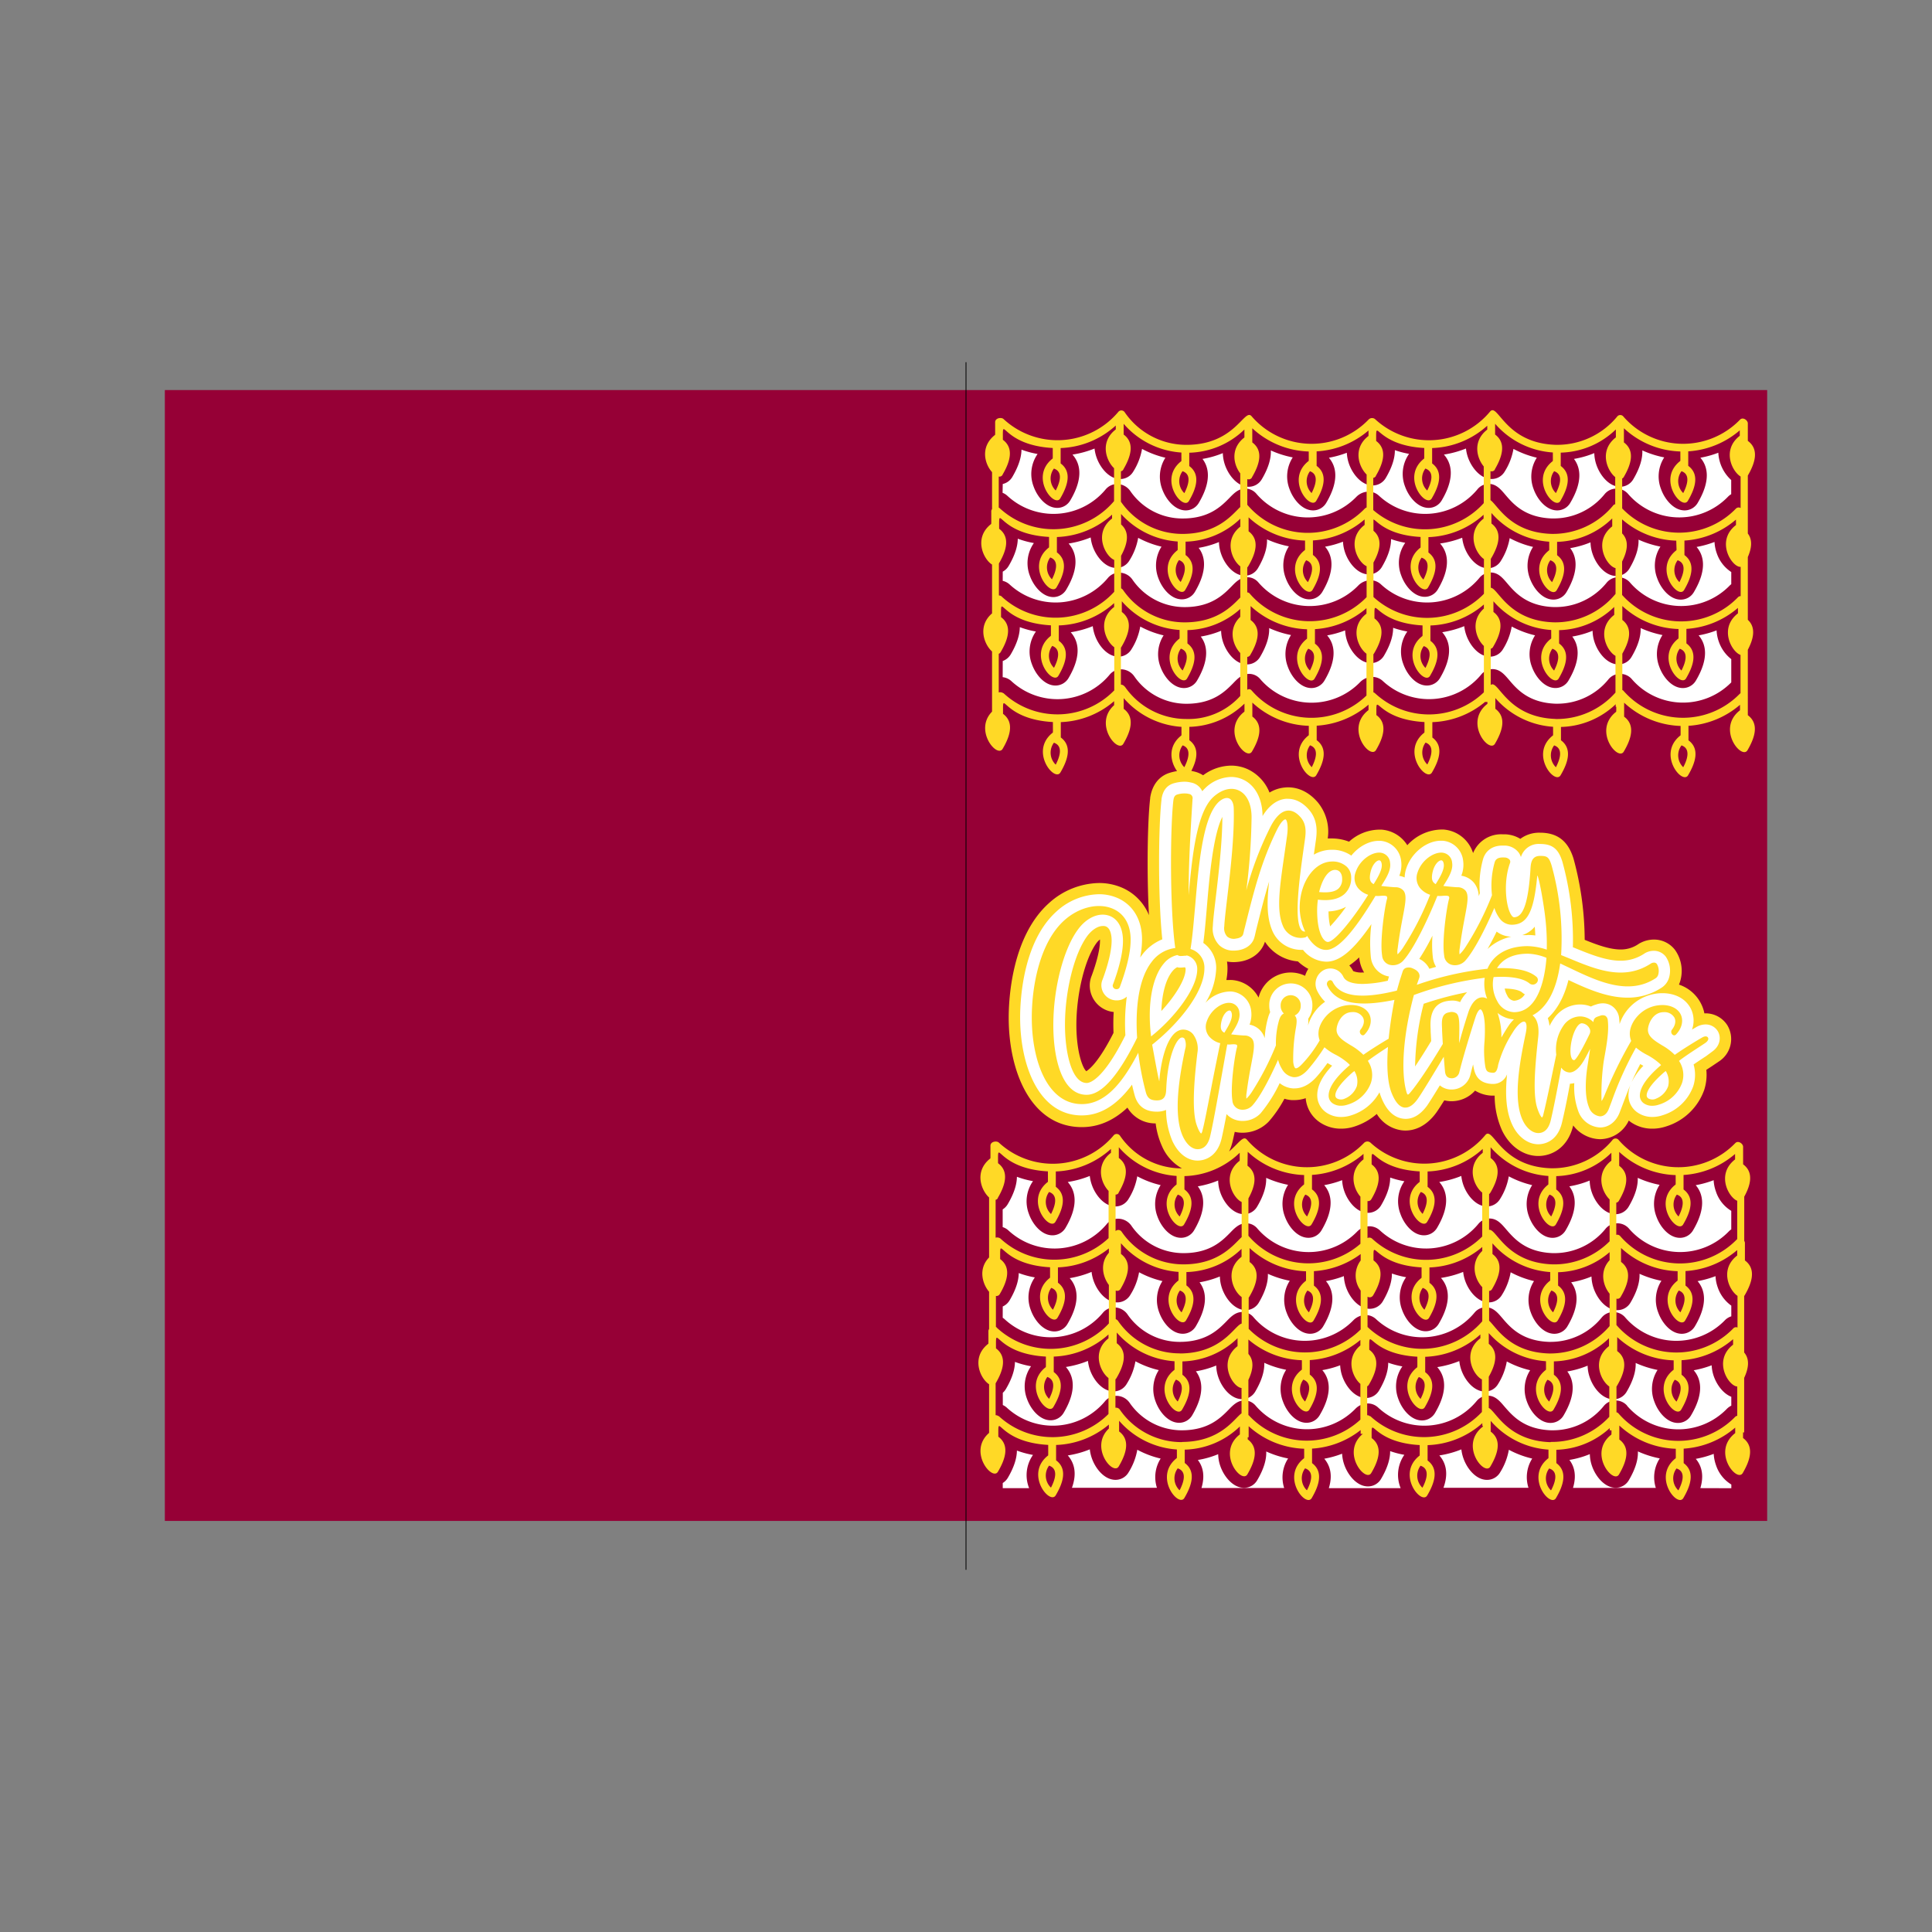
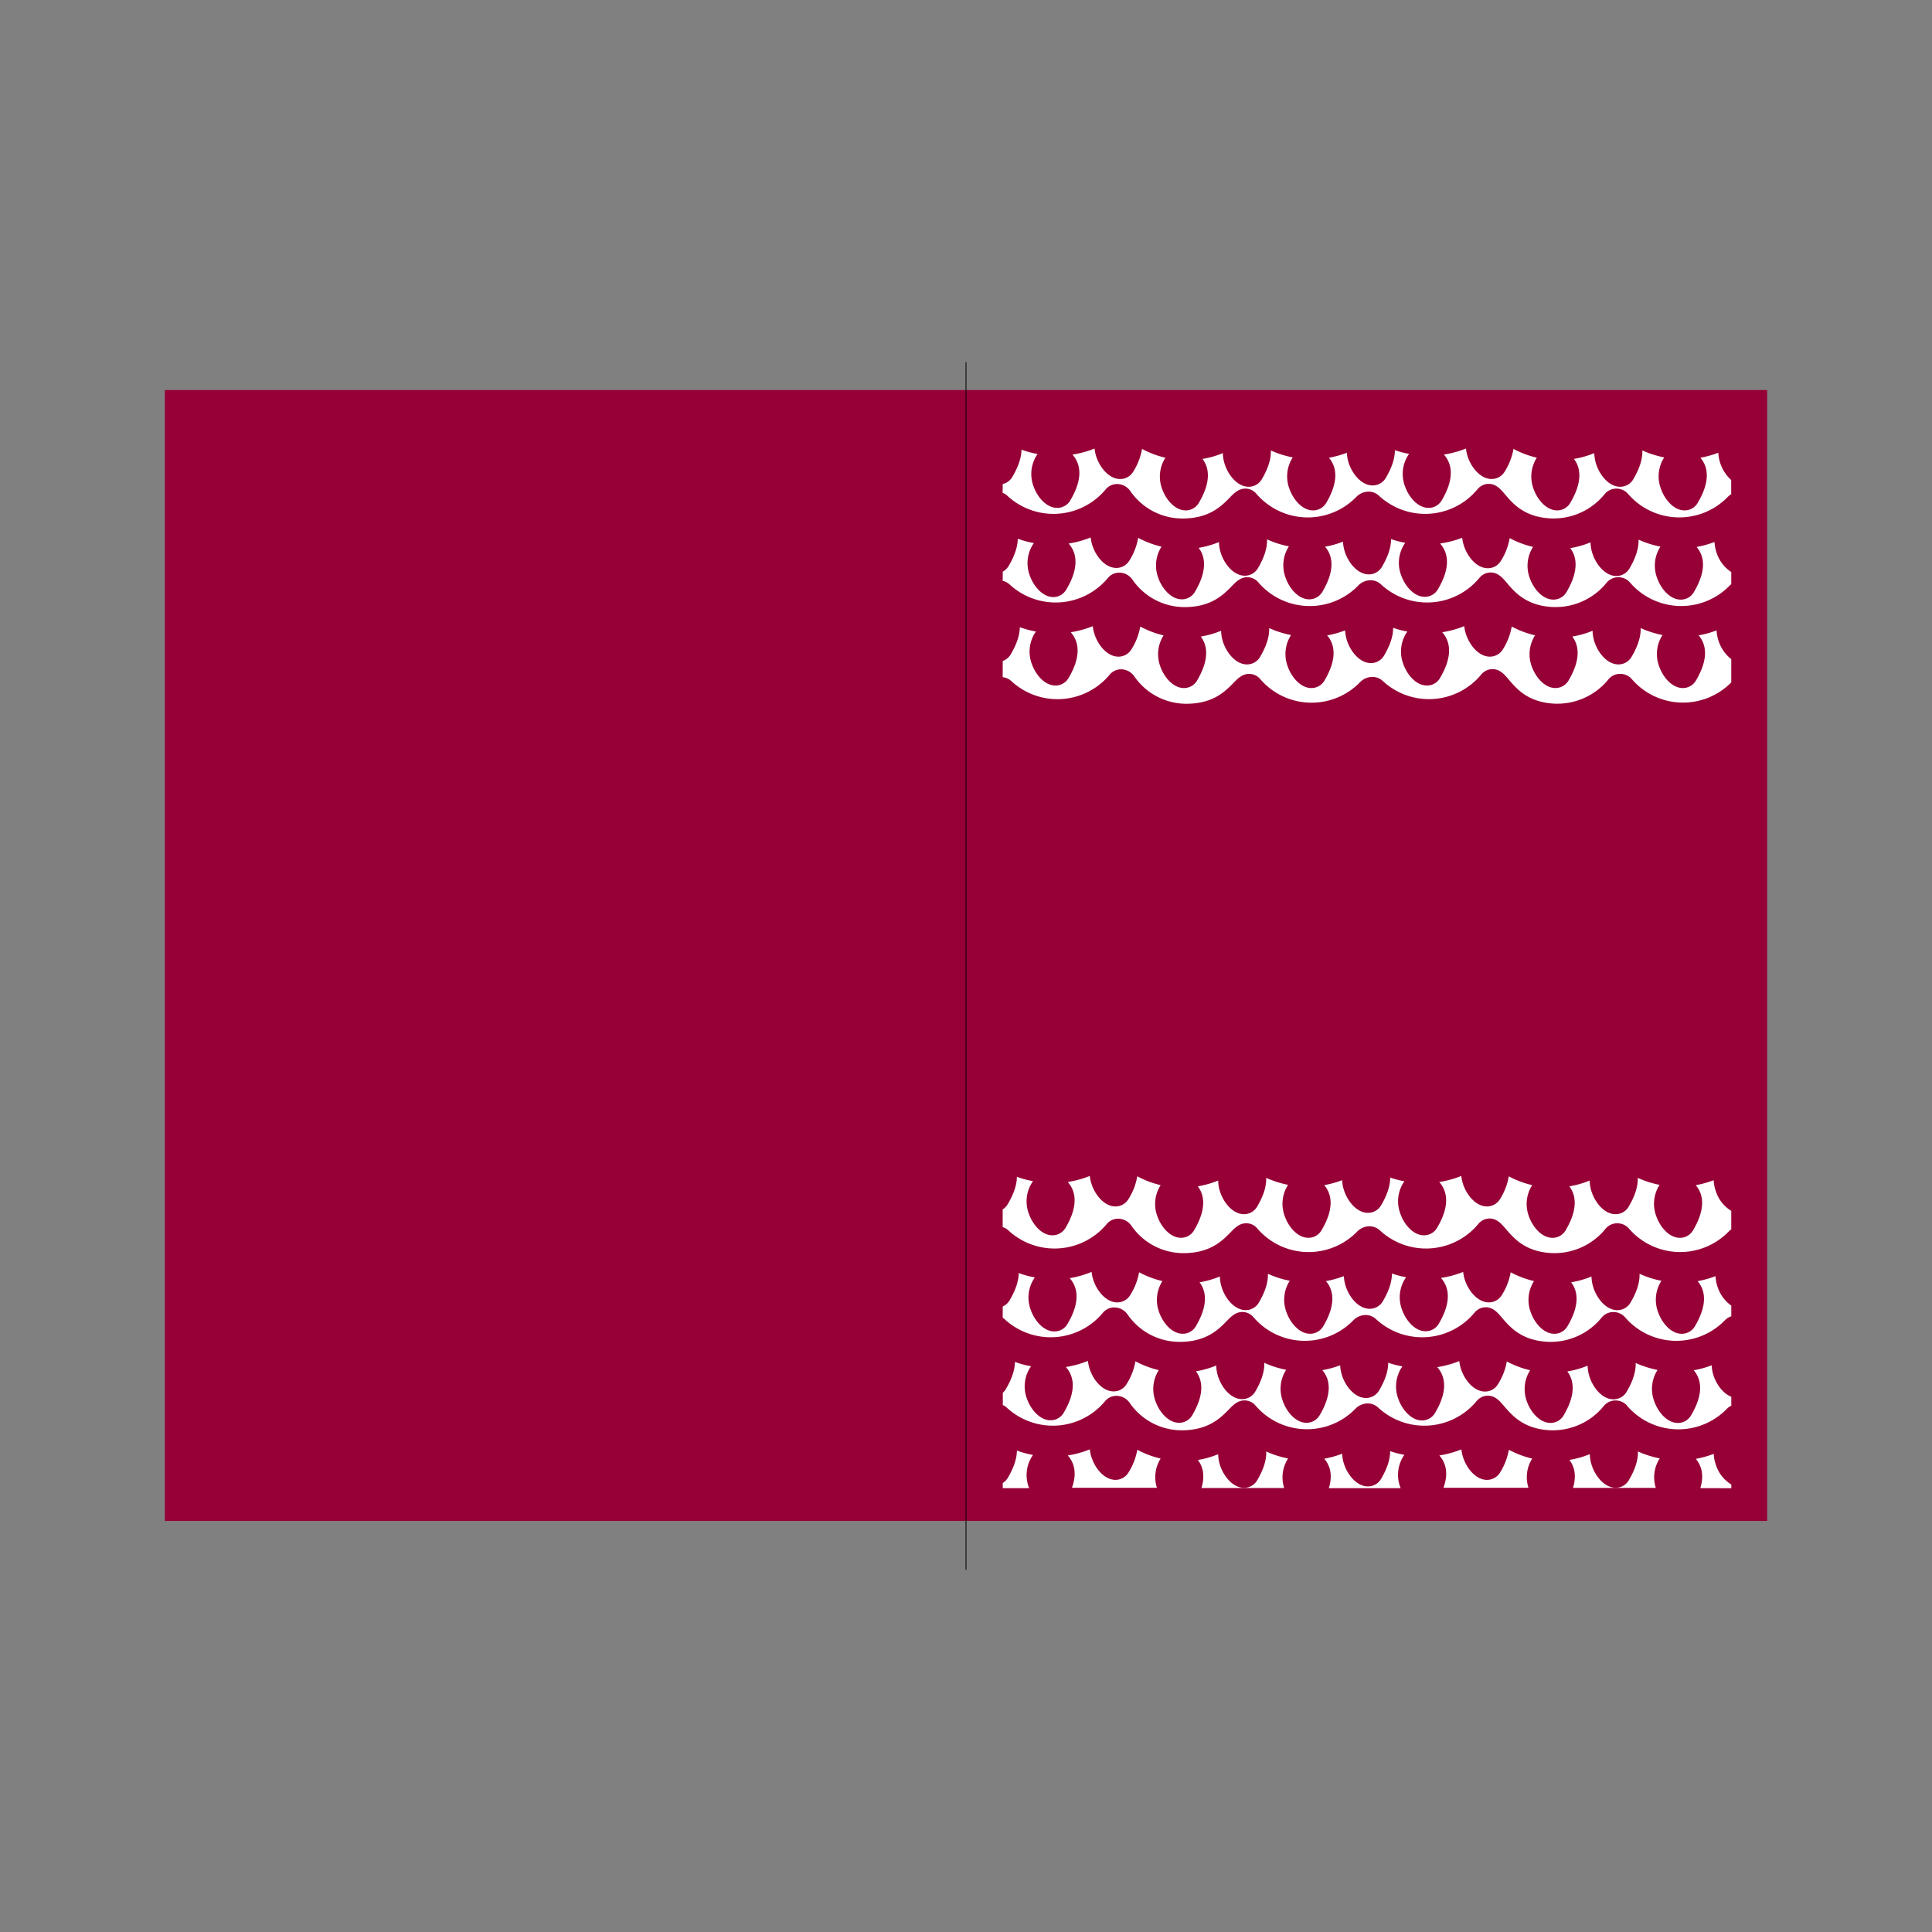
<svg xmlns="http://www.w3.org/2000/svg" id="Layer_1" data-name="Layer 1" viewBox="0 0 600 600">
  <rect x="0" y="0" width="600" height="600" fill="#808080" stroke="none" />
  <rect x="60.48" y="133.43" width="229.88" height="326.17" fill="#fff" />
  <rect x="309.28" y="138.15" width="229.88" height="326.17" fill="#fff" />
  <path d="M51.19,121.14v351.2H548.81V121.14ZM331.61,452a30.43,30.43,0,0,0,6.84-1.89,12.28,12.28,0,0,0,.66,2.84c1.14,3.2,3.91,6.63,7.32,6.63h0a4.68,4.68,0,0,0,4.07-2.35,19.45,19.45,0,0,0,2.7-7,29,29,0,0,0,7.25,2.74,10.79,10.79,0,0,0-1.16,9.07H332.9C334.61,457.31,333.48,454.11,331.61,452ZM372,453.41a28.57,28.57,0,0,0,6.32-1.8,11.86,11.86,0,0,0,.71,3.82c1.14,3.19,3.92,6.63,7.33,6.63h0a4.7,4.7,0,0,0,4.07-2.35c2.16-3.65,2.91-6.59,2.81-8.94a30,30,0,0,0,6.79,2.17,10.8,10.8,0,0,0-1.22,9.17H373.13C374.31,458.16,373.51,455.36,372,453.41Zm39.23-.39a29.5,29.5,0,0,0,5.57-1.56,12.38,12.38,0,0,0,.71,3.52c1.14,3.2,3.92,6.64,7.33,6.64h0a4.7,4.7,0,0,0,4.07-2.35c2.06-3.49,2.83-6.32,2.81-8.61a27.8,27.8,0,0,0,4.41,1.15A10.86,10.86,0,0,0,434.92,462l.06.16h-22.3C414,457.89,412.94,455,411.26,453ZM447,452a30.41,30.41,0,0,0,6.84-1.88,12.08,12.08,0,0,0,.66,2.83c1.13,3.2,3.91,6.64,7.32,6.64h0a4.7,4.7,0,0,0,4.07-2.35,19.59,19.59,0,0,0,2.7-7,29.34,29.34,0,0,0,7.25,2.73,10.79,10.79,0,0,0-1.16,9.07h-26.4C450,457.31,448.86,454.11,447,452Zm40.42,1.39a29.12,29.12,0,0,0,6.32-1.8,11.8,11.8,0,0,0,.71,3.81c1.14,3.2,3.92,6.64,7.33,6.64h0a4.7,4.7,0,0,0,4.07-2.35c2.16-3.66,2.91-6.59,2.81-8.94a31.06,31.06,0,0,0,6.79,2.17,10.78,10.78,0,0,0-1.22,9.16H488.51C489.69,458.17,488.89,455.37,487.41,453.42Zm17.87-16.88a4.74,4.74,0,0,0-3.57-1.58,4.63,4.63,0,0,0-3.63,1.69,20.35,20.35,0,0,1-15.8,7.57h-.63c-8.42-.31-12-4.58-14.46-7.4-1.46-1.72-2.85-3.35-5.15-3.35a4.52,4.52,0,0,0-3.47,1.67,21.07,21.07,0,0,1-30.6,2,4.78,4.78,0,0,0-3.23-1.26,5.4,5.4,0,0,0-3.75,1.59,21,21,0,0,1-31.08-.93,4.53,4.53,0,0,0-3.41-1.6c-2.15,0-3.55,1.43-5,2.94-2.46,2.49-6.18,6.26-14.24,6.34h-.47a19.63,19.63,0,0,1-16-8.56,5,5,0,0,0-4.07-2.14,4.61,4.61,0,0,0-3.51,1.62,21.07,21.07,0,0,1-30.6,2,4.47,4.47,0,0,0-1.19-.76v-3.81a4.82,4.82,0,0,0,.95-1.15c2-3.4,2.8-6.18,2.82-8.44a28.07,28.07,0,0,0,5,1.35,10.86,10.86,0,0,0-1.25,10.15c1.14,3.19,3.92,6.63,7.33,6.63h0a4.7,4.7,0,0,0,4.07-2.35c4.24-7.17,3-11.57.67-14.2a30.51,30.51,0,0,0,6.85-1.89,12.25,12.25,0,0,0,.65,2.84c1.14,3.2,3.92,6.63,7.33,6.63h0a4.68,4.68,0,0,0,4.07-2.35,19.26,19.26,0,0,0,2.7-7,29.12,29.12,0,0,0,7.25,2.74,10.88,10.88,0,0,0-1,9.72c1.14,3.2,3.91,6.64,7.32,6.64h0a4.7,4.7,0,0,0,4.07-2.35c3.94-6.68,3.17-10.95,1.14-13.64a28.64,28.64,0,0,0,6.31-1.8,11.88,11.88,0,0,0,.72,3.82c1.13,3.19,3.91,6.63,7.32,6.63h0a4.72,4.72,0,0,0,4.08-2.35c2.15-3.65,2.9-6.59,2.8-8.94a30,30,0,0,0,6.8,2.17,10.9,10.9,0,0,0-1,9.83c1.14,3.19,3.92,6.63,7.33,6.63h0a4.7,4.7,0,0,0,4.07-2.35c4.15-7,3.09-11.38.83-14A29.71,29.71,0,0,0,416.2,424a12,12,0,0,0,.7,3.52c1.14,3.2,3.92,6.64,7.33,6.64h0a4.7,4.7,0,0,0,4.07-2.35c2.06-3.49,2.84-6.32,2.82-8.61a28,28,0,0,0,4.4,1.15,10.86,10.86,0,0,0-1.24,10.14c1.14,3.2,3.92,6.64,7.33,6.64h0a4.7,4.7,0,0,0,4.07-2.35c4.24-7.18,3-11.58.67-14.21a30.64,30.64,0,0,0,6.85-1.88,12.17,12.17,0,0,0,.65,2.83c1.14,3.2,3.92,6.64,7.33,6.64h0a4.7,4.7,0,0,0,4.07-2.35,19.4,19.4,0,0,0,2.7-7,29.49,29.49,0,0,0,7.25,2.73,10.9,10.9,0,0,0-1,9.73c1.13,3.19,3.91,6.63,7.32,6.63a4.69,4.69,0,0,0,4.08-2.35c3.94-6.67,3.17-10.95,1.14-13.63a29.2,29.2,0,0,0,6.31-1.8,11.82,11.82,0,0,0,.72,3.81c1.13,3.2,3.91,6.64,7.32,6.64h0a4.72,4.72,0,0,0,4.08-2.35c2.15-3.66,2.9-6.59,2.8-8.94a31,31,0,0,0,6.8,2.17,10.88,10.88,0,0,0-1,9.82c1.14,3.2,3.92,6.64,7.33,6.64h0a4.69,4.69,0,0,0,4.07-2.36c4.15-7,3.09-11.38.83-14a30.46,30.46,0,0,0,5.57-1.55,12.15,12.15,0,0,0,.7,3.52c.92,2.56,2.89,5.29,5.4,6.26v2.76a5,5,0,0,0-1.32.93,21,21,0,0,1-31.08-.93ZM319.54,377c1.13,3.2,3.91,6.64,7.32,6.64h0a4.71,4.71,0,0,0,4.07-2.36c4.23-7.17,3-11.57.67-14.2a30.41,30.41,0,0,0,6.84-1.88,12.32,12.32,0,0,0,.66,2.83c1.13,3.2,3.91,6.64,7.32,6.64h0a4.69,4.69,0,0,0,4.08-2.36,19.22,19.22,0,0,0,2.69-7,29.19,29.19,0,0,0,7.26,2.74,10.87,10.87,0,0,0-1,9.73c1.14,3.19,3.92,6.63,7.33,6.63h0a4.7,4.7,0,0,0,4.07-2.35c3.94-6.68,3.17-10.95,1.14-13.63a29.31,29.31,0,0,0,6.32-1.81,11.81,11.81,0,0,0,.71,3.82c1.14,3.2,3.92,6.64,7.33,6.64h0a4.71,4.71,0,0,0,4.07-2.36c2.16-3.65,2.9-6.58,2.8-8.93a31.32,31.32,0,0,0,6.8,2.17,10.9,10.9,0,0,0-1,9.82c1.14,3.19,3.91,6.63,7.33,6.63h0a4.7,4.7,0,0,0,4.07-2.35c4.14-7,3.08-11.38.82-14a30.24,30.24,0,0,0,5.57-1.55,12.17,12.17,0,0,0,.71,3.52c1.14,3.19,3.91,6.63,7.33,6.63h0a4.7,4.7,0,0,0,4.07-2.35c2.06-3.49,2.83-6.32,2.81-8.61a27.8,27.8,0,0,0,4.41,1.15A10.87,10.87,0,0,0,434.92,377c1.13,3.2,3.91,6.64,7.32,6.64h0a4.71,4.71,0,0,0,4.07-2.35c4.23-7.17,3-11.57.67-14.21a30.41,30.41,0,0,0,6.84-1.88,12.79,12.79,0,0,0,.65,2.84c1.14,3.19,3.92,6.63,7.33,6.63h0a4.72,4.72,0,0,0,4.08-2.35,19.28,19.28,0,0,0,2.69-7,29.57,29.57,0,0,0,7.26,2.73,10.87,10.87,0,0,0-1,9.73c1.14,3.2,3.92,6.64,7.33,6.64a4.7,4.7,0,0,0,4.07-2.35c3.94-6.68,3.17-11,1.14-13.64a29.28,29.28,0,0,0,6.32-1.8,11.8,11.8,0,0,0,.71,3.81c1.14,3.2,3.92,6.64,7.33,6.64h0a4.7,4.7,0,0,0,4.07-2.35c2.16-3.66,2.91-6.59,2.81-8.94a30,30,0,0,0,6.79,2.17,10.91,10.91,0,0,0-1,9.82c1.14,3.2,3.91,6.64,7.33,6.64h0a4.7,4.7,0,0,0,4.07-2.35c4.14-7,3.08-11.39.82-14a30.46,30.46,0,0,0,5.57-1.55,12,12,0,0,0,.71,3.52,11,11,0,0,0,4.76,6v5.75a4.94,4.94,0,0,0-.75.62,21,21,0,0,1-31.08-.93,4.74,4.74,0,0,0-3.58-1.57,4.6,4.6,0,0,0-3.62,1.68,20.39,20.39,0,0,1-15.81,7.58h-.63c-8.42-.31-12-4.58-14.45-7.4-1.47-1.72-2.85-3.35-5.16-3.35a4.55,4.55,0,0,0-3.46,1.67,21.07,21.07,0,0,1-30.6,2,4.81,4.81,0,0,0-3.24-1.26,5.4,5.4,0,0,0-3.75,1.59,21,21,0,0,1-31.08-.93,4.5,4.5,0,0,0-3.41-1.6c-2.14,0-3.55,1.43-5,2.94-2.46,2.5-6.17,6.26-14.23,6.34h-.48a19.62,19.62,0,0,1-16-8.56,5.07,5.07,0,0,0-4.08-2.13,4.57,4.57,0,0,0-3.5,1.61,21.08,21.08,0,0,1-30.61,2,4.64,4.64,0,0,0-1.75-1v-5.5A4.78,4.78,0,0,0,313,373.9c2-3.4,2.79-6.17,2.81-8.44a27.24,27.24,0,0,0,5,1.35A10.88,10.88,0,0,0,319.54,377Zm-8.13,28.74a4.74,4.74,0,0,0,2.15-1.94c2-3.4,2.8-6.17,2.82-8.44a28.07,28.07,0,0,0,5,1.35,10.86,10.86,0,0,0-1.25,10.15c1.14,3.2,3.92,6.63,7.33,6.63h0a4.68,4.68,0,0,0,4.07-2.35c4.24-7.17,3-11.57.68-14.2A30.56,30.56,0,0,0,339,395a12.29,12.29,0,0,0,.65,2.83c1.14,3.2,3.92,6.64,7.33,6.64h0a4.69,4.69,0,0,0,4.07-2.36,19.26,19.26,0,0,0,2.7-7,29.12,29.12,0,0,0,7.25,2.74,10.9,10.9,0,0,0-1,9.73c1.14,3.19,3.91,6.63,7.32,6.63h0a4.7,4.7,0,0,0,4.07-2.35c3.94-6.68,3.17-10.95,1.14-13.63a29.22,29.22,0,0,0,6.31-1.81,12.1,12.1,0,0,0,.72,3.82c1.14,3.2,3.91,6.63,7.32,6.63h0a4.71,4.71,0,0,0,4.07-2.35c2.15-3.65,2.9-6.59,2.8-8.93a30.43,30.43,0,0,0,6.8,2.16,10.9,10.9,0,0,0-1,9.83c1.14,3.19,3.92,6.63,7.33,6.63h0a4.72,4.72,0,0,0,4.08-2.35c4.14-7,3.08-11.38.82-14a30.46,30.46,0,0,0,5.57-1.55,12.15,12.15,0,0,0,.7,3.52c1.14,3.19,3.92,6.63,7.33,6.63h0a4.73,4.73,0,0,0,4.08-2.35c2.05-3.49,2.83-6.32,2.81-8.61a27.8,27.8,0,0,0,4.41,1.15,10.84,10.84,0,0,0-1.25,10.14c1.14,3.2,3.92,6.64,7.33,6.64h0a4.7,4.7,0,0,0,4.07-2.35c4.24-7.17,3-11.58.67-14.21A30.49,30.49,0,0,0,454.4,395a12.25,12.25,0,0,0,.65,2.84c1.14,3.19,3.92,6.63,7.33,6.63h0a4.7,4.7,0,0,0,4.07-2.35,19.33,19.33,0,0,0,2.7-7,29.49,29.49,0,0,0,7.25,2.73,10.9,10.9,0,0,0-1,9.73c1.14,3.2,3.91,6.64,7.33,6.64a4.69,4.69,0,0,0,4.07-2.36c3.94-6.67,3.17-10.95,1.14-13.63a29,29,0,0,0,6.31-1.8,12.09,12.09,0,0,0,.72,3.81c1.14,3.2,3.91,6.64,7.33,6.64h0a4.7,4.7,0,0,0,4.07-2.35c2.16-3.66,2.9-6.59,2.8-8.94a30.62,30.62,0,0,0,6.8,2.17,10.88,10.88,0,0,0-1,9.82c1.14,3.2,3.92,6.64,7.33,6.64h0a4.72,4.72,0,0,0,4.08-2.35c4.14-7,3.08-11.39.82-14a30.46,30.46,0,0,0,5.57-1.55,12,12,0,0,0,.7,3.52,11.55,11.55,0,0,0,4.2,5.64v3.32a4.68,4.68,0,0,0-1.95,1.18,21,21,0,0,1-31.08-.93,4.76,4.76,0,0,0-3.58-1.58,4.64,4.64,0,0,0-3.63,1.69,20.38,20.38,0,0,1-15.8,7.57H481c-8.42-.31-12.05-4.58-14.46-7.4-1.46-1.72-2.84-3.35-5.15-3.35a4.52,4.52,0,0,0-3.46,1.67,21.08,21.08,0,0,1-30.61,2,4.76,4.76,0,0,0-3.23-1.26,5.4,5.4,0,0,0-3.75,1.59,21,21,0,0,1-31.08-.93,4.5,4.5,0,0,0-3.41-1.6c-2.14,0-3.55,1.43-5,2.94-2.46,2.49-6.17,6.26-14.23,6.34h-.48a19.62,19.62,0,0,1-16-8.56,5.07,5.07,0,0,0-4.08-2.14,4.61,4.61,0,0,0-3.51,1.62,21.07,21.07,0,0,1-30.6,2,4.36,4.36,0,0,0-.55-.41Zm0-255.43a4.66,4.66,0,0,0,3-2.23c2-3.4,2.8-6.18,2.82-8.44a28.07,28.07,0,0,0,5,1.35A10.86,10.86,0,0,0,321,151.1c1.14,3.2,3.92,6.63,7.33,6.63h0a4.68,4.68,0,0,0,4.07-2.35c4.24-7.17,3-11.57.67-14.2a31,31,0,0,0,6.85-1.88,12.29,12.29,0,0,0,.65,2.83c1.14,3.2,3.92,6.64,7.33,6.64h0a4.69,4.69,0,0,0,4.07-2.36,19.26,19.26,0,0,0,2.7-7,29.12,29.12,0,0,0,7.25,2.74,10.9,10.9,0,0,0-1,9.73c1.14,3.19,3.91,6.63,7.32,6.63h0a4.7,4.7,0,0,0,4.07-2.35c3.94-6.68,3.17-10.95,1.14-13.64a28.49,28.49,0,0,0,6.31-1.8,12.15,12.15,0,0,0,.72,3.82c1.14,3.19,3.91,6.63,7.32,6.63h0a4.7,4.7,0,0,0,4.07-2.35c2.16-3.65,2.9-6.59,2.8-8.93a30.43,30.43,0,0,0,6.8,2.16,10.9,10.9,0,0,0-1,9.83c1.14,3.19,3.92,6.63,7.33,6.63h0a4.72,4.72,0,0,0,4.08-2.35c4.14-7,3.08-11.38.82-14a30.46,30.46,0,0,0,5.57-1.55,12.15,12.15,0,0,0,.7,3.52c1.14,3.19,3.92,6.63,7.33,6.63h0a4.72,4.72,0,0,0,4.08-2.35c2.06-3.49,2.83-6.32,2.81-8.61a27.8,27.8,0,0,0,4.41,1.15,10.84,10.84,0,0,0-1.25,10.14c1.14,3.2,3.92,6.64,7.33,6.64h0a4.7,4.7,0,0,0,4.07-2.35c4.24-7.17,3-11.58.67-14.21a30.49,30.49,0,0,0,6.85-1.88,12.25,12.25,0,0,0,.65,2.84c1.14,3.19,3.92,6.63,7.33,6.63h0a4.7,4.7,0,0,0,4.07-2.35,19.33,19.33,0,0,0,2.7-7,29.49,29.49,0,0,0,7.25,2.73,10.9,10.9,0,0,0-1,9.73c1.14,3.2,3.91,6.64,7.33,6.64a4.69,4.69,0,0,0,4.07-2.36c3.94-6.67,3.17-10.95,1.14-13.63a29,29,0,0,0,6.31-1.8,12.09,12.09,0,0,0,.72,3.81c1.14,3.2,3.91,6.64,7.33,6.64h0a4.7,4.7,0,0,0,4.07-2.35c2.16-3.66,2.9-6.59,2.8-8.94a30.62,30.62,0,0,0,6.8,2.17,10.88,10.88,0,0,0-1,9.82c1.14,3.2,3.92,6.64,7.33,6.64h0a4.71,4.71,0,0,0,4.08-2.36c4.14-7,3.08-11.38.82-14a30.46,30.46,0,0,0,5.57-1.55,12.31,12.31,0,0,0,4,8.48v4.4a4.41,4.41,0,0,0-1,.78,21,21,0,0,1-31.08-.93,4.76,4.76,0,0,0-3.58-1.58,4.64,4.64,0,0,0-3.63,1.69,20.38,20.38,0,0,1-15.8,7.57h-.63c-8.42-.3-12.05-4.57-14.45-7.39-1.47-1.73-2.85-3.35-5.16-3.35a4.52,4.52,0,0,0-3.46,1.67,21.08,21.08,0,0,1-30.61,2,4.76,4.76,0,0,0-3.23-1.26,5.4,5.4,0,0,0-3.75,1.59,21,21,0,0,1-31.08-.93,4.5,4.5,0,0,0-3.41-1.6c-2.14,0-3.55,1.43-5,2.94-2.46,2.49-6.17,6.26-14.23,6.34H367a19.62,19.62,0,0,1-16-8.56,5.07,5.07,0,0,0-4.08-2.14,4.61,4.61,0,0,0-3.51,1.62,21.07,21.07,0,0,1-30.6,2,4.57,4.57,0,0,0-1.45-.89Zm0,27.22a4.81,4.81,0,0,0,1.85-1.79c2-3.4,2.8-6.18,2.82-8.44a28.07,28.07,0,0,0,5,1.35,10.86,10.86,0,0,0-1.25,10.15c1.14,3.19,3.92,6.63,7.33,6.63h0A4.7,4.7,0,0,0,331.2,183c4.24-7.17,3-11.57.67-14.2a30.66,30.66,0,0,0,6.85-1.89,12.25,12.25,0,0,0,.65,2.84c1.14,3.2,3.92,6.63,7.33,6.63h0a4.7,4.7,0,0,0,4.07-2.35,19.26,19.26,0,0,0,2.7-7,29.52,29.52,0,0,0,7.25,2.74,10.88,10.88,0,0,0-1,9.72c1.14,3.2,3.91,6.64,7.32,6.64h0a4.7,4.7,0,0,0,4.07-2.35c3.94-6.68,3.17-11,1.14-13.64a28.64,28.64,0,0,0,6.31-1.8,11.88,11.88,0,0,0,.72,3.82c1.13,3.19,3.91,6.63,7.32,6.63h0a4.72,4.72,0,0,0,4.08-2.35c2.15-3.65,2.9-6.59,2.8-8.94a30,30,0,0,0,6.8,2.17,10.9,10.9,0,0,0-1,9.83c1.14,3.19,3.92,6.63,7.33,6.63h0a4.7,4.7,0,0,0,4.07-2.35c4.15-7,3.09-11.38.83-14a29.71,29.71,0,0,0,5.57-1.56,12,12,0,0,0,.7,3.52c1.14,3.2,3.92,6.64,7.33,6.64h0a4.7,4.7,0,0,0,4.07-2.35c2.06-3.49,2.84-6.32,2.82-8.61a27.8,27.8,0,0,0,4.41,1.15,10.84,10.84,0,0,0-1.25,10.14c1.14,3.2,3.92,6.64,7.33,6.64h0a4.7,4.7,0,0,0,4.07-2.35c4.24-7.18,3-11.58.67-14.21A30.49,30.49,0,0,0,454.1,167a12.17,12.17,0,0,0,.65,2.83c1.14,3.2,3.92,6.64,7.33,6.64h0a4.7,4.7,0,0,0,4.07-2.35,19.4,19.4,0,0,0,2.7-7,29.49,29.49,0,0,0,7.25,2.73,10.9,10.9,0,0,0-1,9.73c1.14,3.19,3.91,6.63,7.32,6.63a4.69,4.69,0,0,0,4.08-2.35c3.94-6.67,3.17-11,1.14-13.63a29,29,0,0,0,6.31-1.8,11.82,11.82,0,0,0,.72,3.81c1.13,3.2,3.91,6.64,7.32,6.64h0a4.71,4.71,0,0,0,4.07-2.35c2.15-3.66,2.9-6.59,2.8-8.94a31,31,0,0,0,6.8,2.17,10.88,10.88,0,0,0-1,9.82c1.14,3.2,3.92,6.64,7.33,6.64h0a4.69,4.69,0,0,0,4.07-2.36c4.15-7,3.09-11.38.83-14a30.46,30.46,0,0,0,5.57-1.55,12.15,12.15,0,0,0,.7,3.52,11.25,11.25,0,0,0,4.5,5.82v3.78a4.58,4.58,0,0,0-.42.35,21,21,0,0,1-31.08-.93,4.74,4.74,0,0,0-3.57-1.58,4.63,4.63,0,0,0-3.63,1.69,20.39,20.39,0,0,1-15.8,7.57h-.63c-8.42-.3-12.05-4.57-14.46-7.39-1.46-1.72-2.85-3.35-5.15-3.35a4.52,4.52,0,0,0-3.47,1.67,21.07,21.07,0,0,1-30.6,2,4.78,4.78,0,0,0-3.23-1.26,5.4,5.4,0,0,0-3.75,1.59,21,21,0,0,1-31.08-.93,4.53,4.53,0,0,0-3.41-1.6c-2.15,0-3.55,1.43-5,2.94-2.46,2.49-6.18,6.26-14.24,6.34h-.47a19.63,19.63,0,0,1-16-8.56,5,5,0,0,0-4.07-2.14,4.61,4.61,0,0,0-3.51,1.62,21.07,21.07,0,0,1-30.6,2,4.69,4.69,0,0,0-2.09-1.07Zm0,27.75a4.79,4.79,0,0,0,2.49-2.07c2-3.4,2.79-6.18,2.81-8.44a28.07,28.07,0,0,0,5,1.35,10.88,10.88,0,0,0-1.24,10.15c1.14,3.19,3.91,6.63,7.32,6.63h0a4.7,4.7,0,0,0,4.07-2.35c4.23-7.17,3-11.57.67-14.2a30.43,30.43,0,0,0,6.84-1.89,12.28,12.28,0,0,0,.66,2.84c1.13,3.2,3.91,6.63,7.32,6.63h0a4.7,4.7,0,0,0,4.07-2.35,19.45,19.45,0,0,0,2.7-7,29,29,0,0,0,7.25,2.74,10.85,10.85,0,0,0-1,9.72c1.14,3.2,3.92,6.64,7.33,6.64h0a4.7,4.7,0,0,0,4.07-2.35c3.94-6.68,3.17-11,1.14-13.64a28.57,28.57,0,0,0,6.32-1.8,11.86,11.86,0,0,0,.71,3.82c1.14,3.19,3.92,6.63,7.33,6.63h0a4.7,4.7,0,0,0,4.07-2.35c2.16-3.65,2.91-6.59,2.81-8.94a30,30,0,0,0,6.79,2.17,10.93,10.93,0,0,0-1,9.83c1.14,3.19,3.92,6.63,7.33,6.63h0a4.7,4.7,0,0,0,4.07-2.35c4.14-7,3.08-11.38.82-14a29.81,29.81,0,0,0,5.58-1.56,12,12,0,0,0,.7,3.52c1.14,3.2,3.92,6.64,7.33,6.64h0a4.7,4.7,0,0,0,4.07-2.35c2.06-3.49,2.83-6.32,2.81-8.61a27.8,27.8,0,0,0,4.41,1.15,10.86,10.86,0,0,0-1.24,10.14c1.14,3.2,3.91,6.64,7.33,6.64h0a4.7,4.7,0,0,0,4.07-2.35c4.23-7.18,3-11.58.67-14.21a30.41,30.41,0,0,0,6.84-1.88,12.2,12.2,0,0,0,.66,2.83c1.14,3.2,3.91,6.64,7.32,6.64h0a4.7,4.7,0,0,0,4.07-2.35,19.59,19.59,0,0,0,2.7-7,29.34,29.34,0,0,0,7.25,2.73,10.87,10.87,0,0,0-1,9.73c1.14,3.19,3.92,6.63,7.33,6.63a4.68,4.68,0,0,0,4.07-2.35c3.95-6.67,3.18-11,1.15-13.63a29.2,29.2,0,0,0,6.31-1.8,11.8,11.8,0,0,0,.71,3.81c1.14,3.2,3.92,6.64,7.33,6.64h0a4.7,4.7,0,0,0,4.07-2.35c2.16-3.66,2.91-6.59,2.81-8.94a31.06,31.06,0,0,0,6.79,2.17,10.91,10.91,0,0,0-1,9.82c1.14,3.2,3.92,6.64,7.33,6.64h0a4.69,4.69,0,0,0,4.07-2.36c4.14-7,3.08-11.38.82-14a30.56,30.56,0,0,0,5.58-1.55,12.15,12.15,0,0,0,.7,3.52,11.8,11.8,0,0,0,3.86,5.41v7.22a21,21,0,0,1-30.93-1.06,4.71,4.71,0,0,0-3.58-1.58,4.6,4.6,0,0,0-3.62,1.68,20.39,20.39,0,0,1-15.81,7.58h-.63c-8.42-.3-12.05-4.57-14.45-7.4-1.47-1.72-2.85-3.34-5.16-3.34a4.52,4.52,0,0,0-3.46,1.67,21.06,21.06,0,0,1-30.6,2,4.8,4.8,0,0,0-3.24-1.25,5.36,5.36,0,0,0-3.75,1.59,21,21,0,0,1-31.08-.94,4.48,4.48,0,0,0-3.4-1.59c-2.15,0-3.56,1.42-5,2.93-2.47,2.5-6.18,6.27-14.24,6.35h-.48a19.65,19.65,0,0,1-16-8.56,5.06,5.06,0,0,0-4.08-2.14,4.58,4.58,0,0,0-3.5,1.62,21.07,21.07,0,0,1-30.61,2,4.78,4.78,0,0,0-2.65-1.18Zm0,255.28a4.77,4.77,0,0,0,1.59-1.63c2-3.4,2.79-6.18,2.81-8.44a28.31,28.31,0,0,0,5,1.35A10.88,10.88,0,0,0,319.54,462l.06.16h-8.19Zm216.65,1.59c1.26-4.22.25-7.13-1.42-9.09a30.24,30.24,0,0,0,5.57-1.55,12.45,12.45,0,0,0,.71,3.52,11.06,11.06,0,0,0,4.76,6v1.15Z" fill="#960036" />
-   <path d="M541.8,402.32c2.26-3.86,3.71-8.2.1-10.88V386a1.18,1.18,0,0,0-.21-.62V371.64c2-3.64,3-7.57-.35-10.05v-5.45c0-.93-1.51-2.08-2.43-1.14a24.58,24.58,0,0,1-36.32-1.08,1.23,1.23,0,0,0-1.73,0,24.18,24.18,0,0,1-19.24,8.89c-15.73-.51-17.9-13.17-20.32-10.33a24.67,24.67,0,0,1-35.75,2.32,1.48,1.48,0,0,0-2,.2,24.58,24.58,0,0,1-36.32-1.08c-1.17-1.33-2.47,1.05-5.52,3.69a15.23,15.23,0,0,0,1.08-3.1c.19-.81.41-1.81.67-3a10.57,10.57,0,0,0,2.4.27,11.31,11.31,0,0,0,8.19-3.5,37.35,37.35,0,0,0,4.84-7.05,10.1,10.1,0,0,0,2.31.42c.25,0,.51,0,.76,0a11,11,0,0,0,3.54-.6,10,10,0,0,0,4.2,7.37,11.61,11.61,0,0,0,6.8,2.1,13.29,13.29,0,0,0,4.28-.71,20,20,0,0,0,6.79-3.86,10.76,10.76,0,0,0,7.76,5.08,9.18,9.18,0,0,0,1.17.07c2.51,0,6.2-1,9.53-5.53.56-.77,1.34-2,2.51-3.85a10.19,10.19,0,0,0,1.94.27h.26a9.72,9.72,0,0,0,7.35-3.29,10.71,10.71,0,0,0,5.16,1.56h.41l.52,0A26.34,26.34,0,0,0,466.44,351c2.33,4.94,6.66,8,11.29,8,4.16,0,9.2-2.49,10.84-9.48a10.81,10.81,0,0,0,8.38,4.27,10,10,0,0,0,8.88-5.79l.54.42a11.61,11.61,0,0,0,6.8,2.1,13.35,13.35,0,0,0,4.29-.71,18.22,18.22,0,0,0,11.8-11.34,15.35,15.35,0,0,0,.66-6.22l1.87-1.23,2-1.35a8.29,8.29,0,0,0,2.65-11.27,8,8,0,0,0-6.79-3.7h-.34a11.13,11.13,0,0,0-.69-2.26,11.89,11.89,0,0,0-7.2-6.66,10.22,10.22,0,0,0,.49-1.44,11.24,11.24,0,0,0-1.71-9.32,8.19,8.19,0,0,0-6.51-3.23,9.05,9.05,0,0,0-4.17,1l-.36.18-.35.23a9.6,9.6,0,0,1-5.53,1.67c-3.31,0-7.22-1.4-11.14-3a97.11,97.11,0,0,0-3.45-25.16c-1.69-5.53-5-8.11-10.45-8.11a9.79,9.79,0,0,0-6.09,1.91,9.71,9.71,0,0,0-4.69-1.41c-.28,0-.55,0-.82,0a9.39,9.39,0,0,0-9.16,5.83,10.46,10.46,0,0,0-9.17-7.31c-.28,0-.57,0-.85,0a14.75,14.75,0,0,0-10.41,4.87,10.33,10.33,0,0,0-8-4.84c-.28,0-.57,0-.85,0a14.23,14.23,0,0,0-9.24,3.74,14.82,14.82,0,0,0-5.38-1h-.18c-.35,0-.71,0-1.06,0a14.34,14.34,0,0,0-3.05-11.17c-3.32-3.89-6.87-4.71-9.28-4.71a10.71,10.71,0,0,0-1.13.07,11,11,0,0,0-4.62,1.56,13.43,13.43,0,0,0-6.71-7.23,12.34,12.34,0,0,0-5.23-1.14,14.85,14.85,0,0,0-8.68,3,8.81,8.81,0,0,0-2.81-1.18l-.72-.16-.14,0c1.8-3.49,2.59-7.18-.61-9.56v-4.14a25.49,25.49,0,0,0,17.12-7.21c0,2.91.07,2.41-.2,2.63-7.06,5.75.72,15.31,2.53,12.25,2.28-3.85,3.72-8.19.12-10.87v-4.33a26.9,26.9,0,0,0,17.53,7.21c0,3.38.07,2.86-.2,3.08-7.06,5.75.72,15.31,2.53,12.25,2.27-3.85,3.72-8.19.12-10.87v-4.5A27.09,27.09,0,0,0,425,218.83c0,2,.07,1.63-.2,1.85-7.06,5.76.72,15.32,2.53,12.25,2.28-3.85,3.72-8.19.12-10.86,0-8-.57,1.31,14.93,2.17,0,3.76.07,3.19-.2,3.41-7.06,5.76.72,15.32,2.53,12.25,2.27-3.85,3.72-8.19.12-10.86v-4.77A26.93,26.93,0,0,0,461.18,218h.76c0,.74,0,.56-.2.73-7.06,5.76.72,15.32,2.53,12.25,2.27-3.85,3.72-8.19.12-10.86v-3.33a26,26,0,0,0,17.93,8.92c0,3.08.07,2.59-.2,2.81-7.06,5.76.73,15.31,2.53,12.25,2.28-3.85,3.72-8.19.12-10.87v-4.14a25.52,25.52,0,0,0,17-7.05v.78h.18c0,1.86,0,1.5-.21,1.69-7.06,5.76.72,15.31,2.53,12.25,2.28-3.85,3.72-8.19.12-10.86v-4.34a27,27,0,0,0,17.53,7.22c0,3.38.07,2.85-.2,3.07-7.06,5.76.72,15.31,2.53,12.25,2.27-3.85,3.72-8.19.12-10.86v-4.5a27.1,27.1,0,0,0,16-6.53c0,2.06.07,1.64-.2,1.86-7.06,5.76.72,15.31,2.53,12.25,2.26-3.86,3.71-8.2.1-10.88v-5.45a1.18,1.18,0,0,0,0-.25V201.8c1.76-3.35,2.62-6.89,0-9.31V173c1.15-2.63,1.56-5.27,0-7.31v-18c2.23-3.83,3.62-8.12,0-10.77v-5.45c0-.93-1.5-2.07-2.42-1.14a24.57,24.57,0,0,1-36.32-1.08,1.23,1.23,0,0,0-1.73,0,24.12,24.12,0,0,1-19.24,8.89c-15.73-.5-17.9-13.17-20.33-10.33A24.66,24.66,0,0,1,427,130.13a1.49,1.49,0,0,0-2,.2,24.57,24.57,0,0,1-36.32-1.08c-2.26-2.58-5,8.81-20.06,8.9a23.21,23.21,0,0,1-19.31-10.09,1.24,1.24,0,0,0-1.92-.25,24.66,24.66,0,0,1-35.74,2.32c-.67-.61-2.6-.35-2.6,1,0,4.49.07,3.84-.2,4.06-4.53,3.7-3,9-.76,11.43v11.48a1.13,1.13,0,0,0-.24.69c0,4.49.07,3.84-.2,4.06-5.34,4.36-2.19,10.88.44,12.48v15.16c-4.65,4-2.41,9.71,0,11.83V221c-5.69,5.8,1.55,14.5,3.29,11.56,2.27-3.85,3.72-8.19.12-10.87,0-8.34-.63,1.65,15.49,2.55,0,3.75.07,3.19-.2,3.41-7.06,5.75.72,15.31,2.53,12.25,2.27-3.85,3.72-8.19.12-10.87v-4.77A26.81,26.81,0,0,0,346,217.75V219c-6.47,5.78,1.08,15,2.86,12,2.27-3.85,3.72-8.19.11-10.87v-3.32a26.06,26.06,0,0,0,17.94,8.92c0,3.08.07,2.58-.2,2.81-4.24,3.46-3.12,8.29-1.16,10.93a15.63,15.63,0,0,0-2.19.5c-3.37,1-5.55,3.78-6.16,7.76l0,.17c-.85,7.28-1.08,23.44-.38,36.31a15.8,15.8,0,0,0-8.19-8.46,17.88,17.88,0,0,0-7.35-1.52,23.72,23.72,0,0,0-15.51,6.24c-11.61,10.39-12.51,29.85-12.51,35.57,0,16.94,7,34,22.72,34,5.11,0,9.85-2,14.15-6.06a10,10,0,0,0,8.77,4.9,24.54,24.54,0,0,0,2,7.15,14.39,14.39,0,0,0,6.16,6.82,23.19,23.19,0,0,1-19.2-10.09,1.25,1.25,0,0,0-1.93-.25,24.66,24.66,0,0,1-35.74,2.32c-.67-.61-2.6-.35-2.6,1,0,4.49.07,3.84-.2,4.06-4.89,4-2.66,9.8-.22,12v18.62c-3.51,3.61-2,8.32,0,10.66v11.57a1.11,1.11,0,0,0-.21.63c0,4.49.07,3.85-.2,4.07-5.32,4.33-2.22,10.82.41,12.45V445c-6.65,5.77,1,15.08,2.75,12.05,2.28-3.85,3.72-8.19.12-10.87,0-8.34-.63,1.65,15.49,2.55,0,3.75.07,3.19-.2,3.41-7.06,5.76.72,15.31,2.53,12.25,2.28-3.85,3.72-8.19.12-10.87v-4.77a26.81,26.81,0,0,0,16.39-6.34v1.23c-6.11,5.79,1.3,14.76,3.06,11.78,2.28-3.85,3.72-8.19.12-10.87v-3.32a26,26,0,0,0,17.94,8.92c0,3.08.06,2.58-.21,2.81-7,5.75.73,15.31,2.54,12.25,2.27-3.85,3.72-8.19.11-10.87v-4.14A25.53,25.53,0,0,0,385.05,443c0,2.91.07,2.41-.21,2.63-7,5.75.73,15.31,2.54,12.25,2.27-3.85,3.72-8.19.11-10.87v-.66h.29v-3.43a26.94,26.94,0,0,0,17.24,7c0,3.38.07,2.86-.2,3.08-7.05,5.75.73,15.31,2.54,12.25,2.27-3.85,3.71-8.19.11-10.87v-4.5a27.07,27.07,0,0,0,15.09-5.76v1.18h.67c-6.89,5.76.82,15.21,2.62,12.17,2.28-3.86,3.72-8.2.12-10.87,0-8.05-.57,1.31,14.93,2.18,0,3.75.07,3.18-.2,3.4-7.06,5.76.72,15.32,2.53,12.25,2.28-3.85,3.72-8.19.12-10.86v-4.77a26.85,26.85,0,0,0,17-6.82v.8h.16c0,.39,0,.29-.21.43-7.06,5.76.72,15.32,2.53,12.26,2.28-3.85,3.72-8.2.12-10.87v-3.33a26,26,0,0,0,17.94,8.92c0,3.08.07,2.59-.2,2.81-7.06,5.76.72,15.31,2.53,12.25,2.27-3.85,3.72-8.19.12-10.87v-4.14a25.44,25.44,0,0,0,16.57-6.73v.7h.55c0,1.58,0,1.27-.21,1.45-7.05,5.76.73,15.32,2.54,12.25,2.27-3.85,3.72-8.19.11-10.86v-4.34a27,27,0,0,0,17.53,7.22c0,3.38.07,2.85-.2,3.07-7.05,5.76.73,15.31,2.54,12.25,2.27-3.85,3.71-8.19.11-10.86v-4.5a27.1,27.1,0,0,0,16-6.53c0,2.06.07,1.64-.2,1.86-7.05,5.76.73,15.31,2.54,12.25,2.26-3.86,3.7-8.2.1-10.88v-1.75h.35V427.91c1.32-2.84,1.83-5.72,0-7.88V402.46A.53.53,0,0,0,541.8,402.32Zm-119.7-105,.06.46a10.77,10.77,0,0,0,1.47,4.23h-.45a6.71,6.71,0,0,1-2.93-.43,8.26,8.26,0,0,0-1.21-1.75A23,23,0,0,0,422.1,297.33Zm-76.29,23.45c-4.57,9.06-7.55,11.37-8.45,11.9-1.19-1-3.08-6.18-3.08-14.38,0-9.76,2.72-20.73,6.33-25.53a5.89,5.89,0,0,1,1-1c0,.13,0,.28,0,.43,0,1.42-.33,4.71-2.57,10.8a8,8,0,0,0-.61,3.12,8.29,8.29,0,0,0,7.44,8.18C345.73,316.34,345.73,318.52,345.81,320.78ZM502,411.49v-8.18a1.11,1.11,0,0,0,1.31-.55c2.28-3.85,3.72-8.19.12-10.86v-4.34A26.92,26.92,0,0,0,521,394.78c0,3.38.07,2.85-.2,3.07-7.06,5.76.72,15.32,2.53,12.25,2.27-3.85,3.72-8.19.12-10.86v-4.5a27.09,27.09,0,0,0,16.05-6.52c0,2,.07,1.63-.2,1.85-5.24,4.27-2.31,10.63.3,12.38v9.82a1.15,1.15,0,0,0-1.29.25A24.58,24.58,0,0,1,502,411.49Zm18.65,23.79a5.16,5.16,0,0,1-.54-6.78C523.05,429.53,521.85,433,520.66,435.28ZM481,420.33c-12.14-.39-16.2-8-18.54-10.18v-9.24a1.12,1.12,0,0,0,.92-.59c2.27-3.85,3.72-8.19.12-10.87v-3.32a26.06,26.06,0,0,0,17.93,8.92c0,3.07.07,2.58-.2,2.8-7.06,5.76.73,15.31,2.53,12.25,2.28-3.85,3.72-8.19.12-10.86V395.1a25.47,25.47,0,0,0,16-6.24v2.51c-3.28,3.52-1.94,8.05,0,10.4v10.05A24.24,24.24,0,0,1,481,420.33Zm.12,14.95a5.16,5.16,0,0,1-.54-6.78C483.51,429.53,482.3,433,481.11,435.28Zm-56.19-23a1.88,1.88,0,0,0-.23-.16v-9.42a1.24,1.24,0,0,0,1.73-.41c2.28-3.85,3.72-8.2.12-10.87,0-8.05-.57,1.31,14.93,2.18,0,3.75.07,3.18-.2,3.4-7.06,5.76.72,15.32,2.53,12.26,2.27-3.86,3.72-8.2.12-10.87v-4.77a26.82,26.82,0,0,0,16.4-6.36v1.23c-4,3.8-2.22,9,0,11.24v10.6A24.63,24.63,0,0,1,424.92,412.31Zm16.24,22.16a5.18,5.18,0,0,1-.54-6.79C443.55,428.71,442.35,432.16,441.16,434.47Zm-53.38-21.8V403a1.16,1.16,0,0,0,.16-.21c2.28-3.85,3.72-8.19.12-10.87v-4.33a27,27,0,0,0,17.53,7.22c0,3.37.07,2.85-.2,3.07-7.06,5.75.72,15.31,2.53,12.25,2.27-3.85,3.72-8.19.12-10.87v-4.49a27.13,27.13,0,0,0,14.52-5.32v2a7.78,7.78,0,0,0,0,9.35v12.07A24.52,24.52,0,0,1,387.78,412.67Zm17.51,22.61a5.18,5.18,0,0,1-.55-6.79C407.68,429.53,406.47,433,405.29,435.28Zm-38.77-14.95a23.22,23.22,0,0,1-19.31-10.08,1.44,1.44,0,0,0-.72-.54v-8.9a1.17,1.17,0,0,0,1.5-.5c2.27-3.85,3.72-8.19.12-10.86v-3.33A26,26,0,0,0,366,395c0,3.08.07,2.59-.2,2.81-7.06,5.75.72,15.31,2.53,12.25,2.28-3.85,3.72-8.19.12-10.87v-4.14a25.49,25.49,0,0,0,17.12-7.21c0,2.91.07,2.41-.2,2.63-5.2,4.24-2.34,10.54.24,12.34v8.23C383.4,411.61,379.63,420.25,366.52,420.33Zm-.78,14.95a5.17,5.17,0,0,1-.54-6.79C368.13,429.53,366.93,433,365.74,435.28Zm-56.19-23a1.75,1.75,0,0,0-.27-.16v-9.63a1.12,1.12,0,0,0,1.2-.58c2.27-3.85,3.72-8.19.12-10.86,0-8.35-.63,1.64,15.49,2.54,0,3.75.07,3.19-.2,3.41-7.06,5.76.72,15.31,2.53,12.25,2.27-3.85,3.72-8.19.12-10.87v-4.76a26.86,26.86,0,0,0,15.82-5.88v1.35c-2.95,3.37-1.81,7.59,0,10V411A24.6,24.6,0,0,1,309.55,412.31Zm16.24,22.16a5.18,5.18,0,0,1-.54-6.79C328.18,428.71,327,432.16,325.79,434.47Zm.66-34.45c2.93,1,1.72,4.48.54,6.79A5.18,5.18,0,0,1,326.45,400Zm39.95.82c2.93,1,1.73,4.48.54,6.78A5.16,5.16,0,0,1,366.4,400.84Zm39.55,0c2.93,1,1.72,4.48.54,6.78A5.16,5.16,0,0,1,406,400.84Zm35.87-.82c2.93,1,1.73,4.48.54,6.79A5.18,5.18,0,0,1,441.82,400Zm39.95.82c2.94,1,1.73,4.48.55,6.78A5.16,5.16,0,0,1,481.77,400.84Zm39.55,0c2.93,1,1.73,4.48.54,6.78A5.16,5.16,0,0,1,521.32,400.84ZM520.75,371c2.94,1,1.73,4.48.54,6.79A5.18,5.18,0,0,1,520.75,371Zm-18,1.93c2.27-3.86,3.72-8.2.11-10.87v-4.33a27,27,0,0,0,17.53,7.21c0,3.38.07,2.85-.2,3.07-7.06,5.76.72,15.32,2.53,12.25,2.28-3.85,3.72-8.19.12-10.86v-4.5a27.09,27.09,0,0,0,16-6.52c0,2.05.07,1.63-.2,1.85-5.62,4.59-1.83,11.58.87,12.69v11.9a.47.47,0,0,0-.09.06,24.58,24.58,0,0,1-36.32-1.08,1.21,1.21,0,0,0-1.15-.31v-10A1.1,1.1,0,0,0,502.76,372.91Zm-21,4.86a5.18,5.18,0,0,1-.54-6.79C484.14,372,482.93,375.46,481.75,377.77Zm-18.95-7.31c2.28-3.85,3.72-8.19.12-10.87v-3.32a26.07,26.07,0,0,0,17.94,8.92c0,3.07.06,2.58-.21,2.8-7,5.76.73,15.32,2.54,12.25,2.27-3.85,3.72-8.19.11-10.86v-4.14A25.53,25.53,0,0,0,500.43,358c0,2.91.06,2.4-.21,2.62-4.81,3.93-2.72,9.61-.34,11.87v13a24.22,24.22,0,0,1-17.69,7.17c-14.47-.47-17.47-11.21-19.74-10.72V370.84A1.18,1.18,0,0,0,462.8,370.46Zm-21,6.49a5.18,5.18,0,0,1-.55-6.79C444.19,371.2,443,374.64,441.8,377Zm-15.95-4.49c2.28-3.85,3.72-8.19.12-10.87,0-8-.57,1.31,14.93,2.18,0,3.75.07,3.18-.2,3.41-7.06,5.75.72,15.31,2.53,12.25,2.28-3.85,3.72-8.2.12-10.87v-4.77a26.82,26.82,0,0,0,17.12-7c0,1.49.06,1.15-.2,1.37-5.07,4.13-2.48,10.24.05,12.2V384a24.6,24.6,0,0,1-34.2.67,1.29,1.29,0,0,0-1.43-.18V373A1.1,1.1,0,0,0,425.85,372.46ZM405.38,371c2.93,1,1.72,4.48.54,6.79A5.18,5.18,0,0,1,405.38,371ZM387.49,357.7A27,27,0,0,0,405,364.92c0,3.37.07,2.85-.2,3.07-7.06,5.76.72,15.31,2.53,12.25,2.28-3.85,3.72-8.19.12-10.87v-4.49a27.16,27.16,0,0,0,16-6.53c0,2,.07,1.64-.2,1.86-4.52,3.69-2.95,8.93-.76,11.42v14.64a24.54,24.54,0,0,1-34.78-2.49V372.19c2-3.67,3.09-7.64-.29-10.16Zm-6.43-59.08a11.61,11.61,0,0,0,2,.18,13.22,13.22,0,0,0,1.66-.11c4-.5,7.08-2.9,8.12-6.23a13.46,13.46,0,0,0,10.23,6.11,14.34,14.34,0,0,0,3.24,2.32,8.19,8.19,0,0,0-1,2.16,10.27,10.27,0,0,0-14.45,6.76,10.14,10.14,0,0,0-8.27-5.46,8.51,8.51,0,0,0-.88,0c-.28,0-.57,0-.85,0a19,19,0,0,0,.35-3.54A14.25,14.25,0,0,0,381.06,298.62Zm-13-105.34a23.2,23.2,0,0,1-19.31-10.09,1.63,1.63,0,0,0-.59-.48v-10.1c1.9-3.49,2.89-7.24,0-9.73v-3.26a26,26,0,0,0,17.58,8.55c0,3.08.07,2.59-.2,2.81-7.06,5.76.72,15.31,2.53,12.25,2.28-3.85,3.72-8.19.12-10.87v-4.14a25.48,25.48,0,0,0,17-7.13v2.48l-.11.07c-5.11,4.17-2.44,10.34.11,12.25v9.66C382.62,188.18,378.06,193.22,368.06,193.28Zm-.78,14.95a5.18,5.18,0,0,1-.55-6.79C369.67,202.47,368.46,205.92,367.28,208.23Zm-56.2-23a1.37,1.37,0,0,0-.86-.3V175c2.25-3.83,3.65-8.13.07-10.79,0-8.34-.62,1.64,15.5,2.54,0,3.75.07,3.19-.21,3.41-7.05,5.76.73,15.32,2.54,12.25,2.27-3.85,3.72-8.19.11-10.86v-4.77a26.92,26.92,0,0,0,17.13-6.95c0,1.49.06,1.15-.21,1.36-5.63,4.6-1.81,11.61.88,12.7v9.89A24.61,24.61,0,0,1,311.08,185.26Zm16.24,22.15a5.17,5.17,0,0,1-.54-6.79C329.72,201.66,328.51,205.1,327.32,207.41Zm-1.18-34.26c2.94,1,1.73,4.48.55,6.79A5.19,5.19,0,0,1,326.14,173.15Zm40,.82c2.93,1,1.73,4.48.54,6.79A5.18,5.18,0,0,1,366.1,174ZM387.76,165v-4.34a27,27,0,0,0,17.53,7.22c0,3.38.07,2.85-.2,3.07-7.06,5.76.72,15.31,2.53,12.25,2.27-3.85,3.72-8.19.12-10.86v-4.5a27.16,27.16,0,0,0,16.05-6.53c0,2.06.07,1.64-.2,1.86-5.6,4.56-1.87,11.51.82,12.67v9.61a24.57,24.57,0,0,1-36.29-1.1.92.92,0,0,0-.77-.37v-7.78a1.21,1.21,0,0,0,.29-.34C389.92,172,391.36,167.7,387.76,165ZM405.64,174c2.94,1,1.73,4.48.55,6.79A5.17,5.17,0,0,1,405.64,174Zm35.32-3.8c-7,5.75.73,15.31,2.54,12.25,2.27-3.85,3.72-8.19.11-10.87v-4.77a26.86,26.86,0,0,0,17.13-6.95c0,1.49.06,1.15-.21,1.37-5.25,4.28-2.28,10.67.32,12.39v10.78a24.59,24.59,0,0,1-34.31,1V174.71c1.95-3.54,3-7.36,0-9.87v-3.5c.82.08,3.81,4.82,14.63,5.42C441.17,170.51,441.24,170,441,170.17Zm.56,3c2.93,1,1.73,4.48.54,6.79A5.17,5.17,0,0,1,441.52,173.15Zm21.66-10.57v-3.32a26.06,26.06,0,0,0,17.94,8.92c0,3.08.07,2.58-.2,2.8-7.06,5.76.72,15.32,2.53,12.26,2.28-3.85,3.72-8.2.12-10.87v-4.14A25.49,25.49,0,0,0,500.69,161c0,2.91.07,2.4-.2,2.63-5.89,4.8-1.45,12.23,1.23,12.8v8a24.17,24.17,0,0,1-19.19,8.84c-14.06-.45-17.29-10.6-19.55-10.73v-9l.09-.11C465.34,169.6,466.79,165.26,463.18,162.58ZM481.47,174c2.94,1,1.73,4.48.54,6.79A5.18,5.18,0,0,1,481.47,174Zm39-3c-7.06,5.75.72,15.31,2.53,12.25,2.27-3.85,3.72-8.19.12-10.87v-4.5a27.09,27.09,0,0,0,16-6.52c0,2.05.07,1.63-.2,1.85-6.22,5.07-.93,13.08,1.66,12.83v9.09a1.11,1.11,0,0,0-.82.34,24.55,24.55,0,0,1-36-.71V174.39c1.59-3.14,2.29-6.42,0-8.74V161.3a26.89,26.89,0,0,0,16.82,6.61C520.67,171.29,520.74,170.76,520.47,171Zm.55,3c2.93,1,1.73,4.48.54,6.79A5.18,5.18,0,0,1,521,174Zm1.18,34.26a5.17,5.17,0,0,1-.55-6.79C524.59,202.47,523.38,205.92,522.2,208.23Zm-39.55,0a5.18,5.18,0,0,1-.54-6.79C485,202.47,483.84,205.92,482.65,208.23Zm-39.95-.82a5.17,5.17,0,0,1-.54-6.79C445.09,201.66,443.88,205.1,442.7,207.41Zm-35.88.82a5.18,5.18,0,0,1-.54-6.79C409.21,202.47,408,205.92,406.82,208.23Zm.57,30a5.17,5.17,0,0,1-.54-6.79C409.78,232.49,408.57,235.94,407.39,238.24Zm-18.71-23.85a.94.94,0,0,0-1.33-.18V204a1.1,1.1,0,0,0,.93-.59c2.27-3.85,3.72-8.19.11-10.86v-4.34a27,27,0,0,0,17.53,7.22c0,3.38.07,2.85-.2,3.07-7.05,5.76.73,15.31,2.54,12.25,2.27-3.85,3.71-8.19.11-10.86v-4.5a27.06,27.06,0,0,0,16-6.52v1.67c0,.1-.07.09-.19.18-5.16,4.21-2.38,10.45.19,12.3V216A24.55,24.55,0,0,1,388.68,214.39Zm54.58,23a5.18,5.18,0,0,1-.54-6.79C445.65,231.67,444.45,235.12,443.26,237.43ZM427,215.27a1.26,1.26,0,0,0-.48-.26V203.19a1,1,0,0,0,.21-.27c2.28-3.85,3.72-8.19.12-10.87,0-8.05-.57,1.31,14.93,2.18,0,3.75.07,3.19-.2,3.41-7.06,5.75.72,15.31,2.53,12.25,2.28-3.85,3.72-8.19.12-10.87v-4.77a26.77,26.77,0,0,0,16.6-6.52V189c-4.4,3.92-2.34,9.42,0,11.61V215A24.6,24.6,0,0,1,427,215.27Zm56.2,23a5.16,5.16,0,0,1-.55-6.78C485.61,232.49,484.4,235.94,483.22,238.24Zm-.13-15c-15.26-.5-17.76-12.42-20.11-10.55V201.47a1.08,1.08,0,0,0,.72-.55c2.28-3.85,3.72-8.19.12-10.87v-3.32a26,26,0,0,0,17.94,8.92c0,3.08.07,2.58-.2,2.8-7.06,5.76.72,15.32,2.53,12.26,2.27-3.85,3.72-8.2.12-10.87V195.7a25.53,25.53,0,0,0,17.12-7.21c0,2.91.07,2.4-.21,2.63-5.43,4.43-2.06,11.12.6,12.56v11.4A24.26,24.26,0,0,1,483.09,223.29Zm39.67,15a5.16,5.16,0,0,1-.54-6.78C525.15,232.49,524,235.94,522.76,238.24Zm-18.7-23.85a1.53,1.53,0,0,0-.21-.14V203c2.14-3.73,3.4-7.86,0-10.47v-4.33a26.88,26.88,0,0,0,17.45,7.15c0,3.38.07,2.85-.2,3.08-7.05,5.75.73,15.31,2.54,12.25,2.27-3.85,3.71-8.19.11-10.87v-4.5a27.09,27.09,0,0,0,16-6.52c0,2.05.07,1.63-.2,1.85-5.73,4.68-1.67,11.87,1,12.75V215.3a1.05,1.05,0,0,0-.25.18A24.58,24.58,0,0,1,504.06,214.39Zm18.16-68.08c2.93,1,1.73,4.48.54,6.79A5.18,5.18,0,0,1,522.22,146.31Zm-18,1.93c2.28-3.85,3.72-8.19.12-10.87V133a26.9,26.9,0,0,0,17.53,7.21c0,3.38.07,2.86-.2,3.08-7.06,5.75.72,15.31,2.53,12.25,2.27-3.85,3.72-8.19.12-10.87v-4.5a27.09,27.09,0,0,0,16-6.52c0,2.05.07,1.63-.2,1.85-5.35,4.37-2.18,10.9.46,12.49v9.78a1.19,1.19,0,0,0-1.45.18,24.54,24.54,0,0,1-35.33-.06v-9.28A1.23,1.23,0,0,0,504.22,148.24Zm-21,4.86a5.17,5.17,0,0,1-.55-6.79C485.61,147.35,484.4,150.79,483.22,153.1Zm-19-7.31c2.27-3.85,3.72-8.19.12-10.87V131.6a26,26,0,0,0,17.93,8.92c0,3.08.07,2.58-.2,2.81-7.06,5.75.73,15.31,2.53,12.25,2.28-3.85,3.72-8.19.12-10.87v-4.14a25.49,25.49,0,0,0,17.12-7.21c0,2.91.07,2.41-.2,2.63-5.06,4.12-2.49,10.2,0,12.18v8.43a.92.92,0,0,0-.59.31,24.19,24.19,0,0,1-19.24,8.89c-12.8-.41-16.62-8.87-18.91-10.48v-9A1.15,1.15,0,0,0,464.27,145.79Zm-21,6.49a5.17,5.17,0,0,1-.54-6.79C445.65,146.53,444.45,150,443.26,152.28Zm-15.94-4.49c2.27-3.85,3.72-8.19.12-10.87,0-8-.57,1.32,14.93,2.18,0,3.75.07,3.19-.2,3.41-7.06,5.76.72,15.31,2.53,12.25,2.27-3.85,3.72-8.19.12-10.87v-4.77a26.9,26.9,0,0,0,17.12-6.94c0,1.48.06,1.14-.2,1.36-4.44,3.62-3,8.75-.89,11.29v11.39a24.57,24.57,0,0,1-34.31,2.16v-10A1.15,1.15,0,0,0,427.32,147.79Zm-20.47-1.48c2.93,1,1.72,4.48.54,6.79A5.18,5.18,0,0,1,406.85,146.31Zm-18,1.92c2.28-3.85,3.72-8.19.12-10.86V133a27,27,0,0,0,17.53,7.22c0,3.38.07,2.85-.2,3.07-7.06,5.76.72,15.31,2.53,12.25,2.27-3.85,3.72-8.19.12-10.86v-4.5A27.09,27.09,0,0,0,425,133.69c0,2.05.07,1.63-.2,1.85-4.79,3.9-2.75,9.55-.38,11.83v10.22a2,2,0,0,0-.61.4,24.58,24.58,0,0,1-36.32-1.08,1.42,1.42,0,0,0-.13-.12v-8A1.17,1.17,0,0,0,388.84,148.23Zm-21,4.87a5.18,5.18,0,0,1-.54-6.79C370.23,147.34,369,150.79,367.84,153.1Zm-18.95-7.31c2.27-3.85,3.72-8.2.12-10.87v-3.33a26,26,0,0,0,17.93,8.92c0,3.08.07,2.59-.2,2.81-7.06,5.76.72,15.31,2.53,12.25,2.28-3.85,3.72-8.19.12-10.86v-4.14a25.54,25.54,0,0,0,17.12-7.21c0,2.91.07,2.4-.2,2.62-4.29,3.51-3.09,8.41-1.09,11v10.45c-2.49,2.34-6.93,8.28-17.8,8.35a23.23,23.23,0,0,1-19.26-10v-9.45A1.12,1.12,0,0,0,348.89,145.79Zm-21,6.49a5.17,5.17,0,0,1-.54-6.79C330.28,146.53,329.07,150,327.89,152.28Zm-16.51-4.86c2.27-3.85,3.72-8.2.12-10.87,0-8.34-.63,1.65,15.49,2.55,0,3.75.07,3.18-.2,3.4-7.06,5.76.72,15.32,2.53,12.26,2.27-3.86,3.72-8.2.12-10.87v-4.77a26.86,26.86,0,0,0,17.12-7c0,1.49.06,1.15-.2,1.37-4.83,3.93-2.72,9.63-.33,11.88v10.22a24.64,24.64,0,0,1-35.58,2.15,1.09,1.09,0,0,0-.23-.14V148A1.11,1.11,0,0,0,311.38,147.42Zm16.51,90a5.18,5.18,0,0,1-.54-6.79C330.28,231.67,329.07,235.12,327.89,237.43Zm-16.24-22.16a1.7,1.7,0,0,0-1.43-.25v-12a1.13,1.13,0,0,0,.59-.52c2.28-3.85,3.72-8.19.12-10.86,0-8.34-.63,1.64,15.49,2.54,0,3.75.07,3.19-.2,3.41-7.06,5.76.72,15.32,2.53,12.25,2.28-3.85,3.72-8.19.12-10.86v-4.77A26.87,26.87,0,0,0,346,187.3c0,1.49.06,1.15-.2,1.36-5.2,4.25-2.34,10.55.24,12.34v13.4A24.6,24.6,0,0,1,311.65,215.27Zm37.66-2.06a1.41,1.41,0,0,0-1.15-.61V201.13a1,1,0,0,0,.16-.22c2.28-3.85,3.72-8.19.12-10.86v-3.33a26,26,0,0,0,17.94,8.92c0,3.08.06,2.59-.21,2.81-7.05,5.76.73,15.31,2.54,12.25,2.27-3.85,3.72-8.19.11-10.87v-4.14a25.5,25.5,0,0,0,16.4-6.57v2.46c-4,3.79-2.21,8.94,0,11.22v13.34a21.57,21.57,0,0,1-16.6,7.15A23.22,23.22,0,0,1,349.31,213.21Zm18,18.24c2.93,1,1.73,4.49.54,6.79A5.17,5.17,0,0,1,367.3,231.45Zm-.92,146.31a5.15,5.15,0,0,1-.55-6.78C368.77,372,367.56,375.46,366.38,377.76Zm-19-7.31c2.28-3.85,3.72-8.19.12-10.86v-3.33a26,26,0,0,0,17.94,8.92c0,3.08.06,2.59-.21,2.81-7,5.75.73,15.31,2.54,12.25,2.27-3.85,3.72-8.19.11-10.87v-4.14A25.49,25.49,0,0,0,385,358c0,2.91.07,2.41-.2,2.63-5.58,4.56-1.87,11.49.81,12.66v10.9c-2.46,2.24-6.87,8.4-17.93,8.47a23.25,23.25,0,0,1-19.31-10.09,1.24,1.24,0,0,0-1.92-.25V371A1.1,1.1,0,0,0,347.42,370.45Zm-21,6.5a5.18,5.18,0,0,1-.54-6.79C328.81,371.2,327.61,374.64,326.42,377Zm-16.51-4.87c2.28-3.85,3.72-8.19.12-10.86,0-8.35-.63,1.64,15.49,2.54,0,3.75.07,3.19-.2,3.41-7.06,5.76.72,15.31,2.53,12.25,2.28-3.85,3.72-8.19.12-10.87v-4.76a26.92,26.92,0,0,0,17.12-7c0,1.49.06,1.15-.2,1.36-4.68,3.82-2.83,9.31-.53,11.68v14.66a24.58,24.58,0,0,1-33.61.11,1.75,1.75,0,0,0-1.47-.25V372.61A1.11,1.11,0,0,0,309.91,372.08Zm16.51,89.86a5.18,5.18,0,0,1-.54-6.79C328.82,456.18,327.61,459.63,326.42,461.94Zm-16.24-22.16a1.47,1.47,0,0,0-.9-.3v-9.89c2.27-3.85,3.71-8.18.11-10.86,0-8.34-.62,1.65,15.5,2.55,0,3.75.07,3.19-.21,3.41-7.05,5.75.73,15.31,2.54,12.25,2.27-3.85,3.72-8.19.11-10.87V421.3a26.82,26.82,0,0,0,17-6.87v1.22l-.11.07c-5.1,4.17-2.44,10.32.11,12.24v11.17A24.59,24.59,0,0,1,310.18,439.78Zm56.2,23a5.18,5.18,0,0,1-.55-6.79C368.77,457,367.56,460.45,366.38,462.75Zm.78-14.94a23.27,23.27,0,0,1-19.31-10.09,1.39,1.39,0,0,0-1.36-.58v-8.83a1.43,1.43,0,0,0,.3-.34c2.27-3.85,3.72-8.19.11-10.87v-3.32a26.06,26.06,0,0,0,17.94,8.92c0,3.08.07,2.58-.2,2.81-7.06,5.75.72,15.31,2.53,12.25,2.28-3.85,3.72-8.2.12-10.87v-4.14a25.49,25.49,0,0,0,17.12-7.21c0,2.91.07,2.41-.2,2.63-6,4.93-1.21,12.64,1.44,12.83v7.87C383.3,440.54,379.12,447.73,367.16,447.81Zm38.76,14.94a5.17,5.17,0,0,1-.54-6.79C408.31,457,407.11,460.45,405.92,462.75Zm-18.14-23.27v-11c1.38-2.9,1.93-5.87,0-8.06V416a26.92,26.92,0,0,0,16.61,6.43c0,3.38.07,2.86-.2,3.08-7.06,5.75.72,15.31,2.53,12.25,2.27-3.85,3.72-8.19.12-10.87v-4.5a27,27,0,0,0,15.72-6.26v1.71c-4.78,4-2.45,9.85,0,11.94v11.1A24.51,24.51,0,0,1,387.78,439.48Zm54,22.46a5.18,5.18,0,0,1-.54-6.79C444.19,456.18,443,459.63,441.8,461.94Zm-16.25-22.16a1.16,1.16,0,0,0-.86-.31v-9a1.08,1.08,0,0,0,.53-.49c2.27-3.85,3.72-8.19.12-10.86,0-8.05-.57,1.31,14.93,2.17,0,3.76.07,3.19-.21,3.41-7.05,5.76.73,15.32,2.54,12.25,2.27-3.85,3.72-8.19.11-10.86v-4.77a26.92,26.92,0,0,0,17.13-6.95c0,1.49.06,1.15-.21,1.36-5.5,4.49-2,11.28.69,12.61V438.5A24.61,24.61,0,0,1,425.55,439.78Zm56.2,23a5.16,5.16,0,0,1-.54-6.78C484.14,457,482.94,460.45,481.75,462.75Zm-.12-14.95c-13.32-.43-16.92-9.56-19.18-10.64v-9.68c2.07-3.66,3.23-7.66,0-10.23V414a26,26,0,0,0,17.77,8.74c0,3.08.07,2.59-.2,2.81-7.06,5.76.72,15.31,2.53,12.25,2.28-3.85,3.72-8.19.12-10.87v-4.14a25.48,25.48,0,0,0,17.12-7.2c0,2.91.07,2.4-.2,2.62-5.24,4.27-2.31,10.63.29,12.38V440A24.27,24.27,0,0,1,481.63,447.8Zm39.67,14.95a5.15,5.15,0,0,1-.55-6.78C523.69,457,522.48,460.45,521.3,462.75ZM502.59,438.9a1.11,1.11,0,0,0-.58-.3v-8a.83.83,0,0,0,.11-.15c2.28-3.85,3.72-8.19.12-10.86v-4.34a27,27,0,0,0,17.53,7.22c0,3.38.07,2.85-.2,3.07-7.06,5.76.72,15.31,2.53,12.25,2.27-3.85,3.72-8.19.12-10.86v-4.5a27.1,27.1,0,0,0,16-6.53c0,2.06.07,1.64-.2,1.86-6.09,5-1.14,12.75,1.5,12.83v9.1a1.19,1.19,0,0,0-.66.33A24.57,24.57,0,0,1,502.59,438.9Z" fill="#ffd926" />
-   <path d="M371.93,360.43c-3.16,0-6-2.18-7.8-6a25,25,0,0,1-2-9.73,7.27,7.27,0,0,1-2.87.54c-3.56,0-5.87-1.66-6.84-4.94-.31-1.13-.6-2.28-.86-3.45-3.91,5.3-8.93,9.55-15.61,9.55-13.22,0-19.14-15.3-19.14-30.46,0-5.34.82-23.5,11.32-32.9a20.11,20.11,0,0,1,13.12-5.33,14.4,14.4,0,0,1,5.89,1.21c4.79,2.14,7.53,6.81,7.53,12.83a30.21,30.21,0,0,1-.58,5.62c.19-.28.39-.55.59-.82a14.72,14.72,0,0,1,6.28-4.83c-1.39-13.4-1.19-35.29-.23-43.5l0-.12c.39-2.55,1.63-4.17,3.68-4.81a12.33,12.33,0,0,1,3.43-.52,7.55,7.55,0,0,1,1.55.15l.67.14a4.78,4.78,0,0,1,3.32,2.67,12.18,12.18,0,0,1,.94-1,12,12,0,0,1,8-3.44,8.83,8.83,0,0,1,3.73.82c3.76,1.73,6,5.93,6.05,11.32,2-3.26,4.43-5.06,7.16-5.35a6.28,6.28,0,0,1,.75,0c1.65,0,4.12.6,6.55,3.44,3,3.49,2.37,7.64,2,10.12,0,0-.45,3.19-.53,3.78a11.14,11.14,0,0,1,5.42-1.52h.14a10.38,10.38,0,0,1,6.07,1.82c2.2-2.75,5.43-4.59,8.53-4.59l.57,0a7,7,0,0,1,6.36,6.12,9.1,9.1,0,0,1-.56,4.74,7.75,7.75,0,0,1,1.67.51,9.4,9.4,0,0,1,.49-2.77c1.57-4.84,6.29-8.63,10.74-8.63l.57,0a6.94,6.94,0,0,1,6.35,6.12,9.1,9.1,0,0,1-.56,4.74,6.4,6.4,0,0,1,4.05,2.34,6.74,6.74,0,0,1,1.35,4l.36-.9a30,30,0,0,1,1-10.6c.35-1.24,1.67-4.2,6.05-4.2.2,0,.41,0,.62,0a5.6,5.6,0,0,1,4.38,2.16,4.77,4.77,0,0,1,.7,1.41,5.77,5.77,0,0,1,5.9-4.07c3.87,0,5.78,1.51,7,5.58a91.15,91.15,0,0,1,3.24,26.49l.22.09c4.9,2,9.95,4.1,14.56,4.1a13.17,13.17,0,0,0,7.51-2.28l.17-.11.18-.09a5.49,5.49,0,0,1,2.55-.6,4.65,4.65,0,0,1,3.68,1.84,7.74,7.74,0,0,1,1.07,6.23,5.52,5.52,0,0,1-2.32,3.34,19.08,19.08,0,0,1-10.65,3.14c-6.37,0-12.67-2.79-18.34-5.48-1.49,5.93-3.94,9.58-6.42,11.84a11.36,11.36,0,0,1,.54,2.43,15.43,15.43,0,0,1,1.21-2.08,9.94,9.94,0,0,1,8-4.59h.3a8.87,8.87,0,0,1,3.35.64,8.42,8.42,0,0,1,1.29-.53l.33-.1a6.1,6.1,0,0,1,2.09-.37,5.08,5.08,0,0,1,2.68.75,5.26,5.26,0,0,1,2.39,4.07c.06.53.1,1.08.12,1.63a14.05,14.05,0,0,1,13.3-9.6c4.27,0,7.65,2,9.05,5.3a8.36,8.36,0,0,1,.14,6l1.33-.77a5.77,5.77,0,0,1,2.86-.82,4.41,4.41,0,0,1,3.76,2c1.14,1.8.93,4.59-1.68,6.43L529.83,328c-1.17.76-2.59,1.7-3.87,2.58a11.5,11.5,0,0,1-.11,6.77,14.64,14.64,0,0,1-9.53,9,9.73,9.73,0,0,1-3.15.53,8,8,0,0,1-4.71-1.44,6.44,6.44,0,0,1-2.73-5.3,9.26,9.26,0,0,1,.68-3.42c-.89,2.11-1.63,4.07-2.5,6.38l-.88,2.32c-1.12,2.95-3.4,4.72-6.1,4.73a7.61,7.61,0,0,1-6.79-5.1,21.92,21.92,0,0,1-1.23-8.68,6.3,6.3,0,0,1-1.22.18h-.12c-1,5.52-1.79,9.17-2.48,12.06-1.46,6.26-6,6.75-7.36,6.75-3.23,0-6.32-2.29-8.06-6-1.94-4.12-2.28-9.38-1.64-15.73a4.61,4.61,0,0,1-4.38,3h-.3c-4.12-.22-5.16-2.72-5.59-4.59-.11-.48-.2-1-.27-1.48-.34,1.23-.64,2.36-.87,3.33a6,6,0,0,1-5.89,4.47h-.17a5.54,5.54,0,0,1-3.4-1.29c-1.87,3.06-3.26,5.27-4,6.35-2,2.69-4.19,4.05-6.63,4.05a6.3,6.3,0,0,1-.75-.05c-4.34-.53-6.22-5.14-6.84-6.66-.19-.48-.37-1-.53-1.54a15.15,15.15,0,0,1-8.73,7.14,9.78,9.78,0,0,1-3.15.53,8,8,0,0,1-4.72-1.44,6.47,6.47,0,0,1-2.73-5.3c0-2.88,1.52-5.91,4.63-9.19l-1.45-.82c-1.07,1.49-2.18,2.92-3.25,4.13-2.15,2.48-4.51,3.74-7,3.74h-.5a7.38,7.38,0,0,1-4.09-1.63,44.55,44.55,0,0,1-5.94,9.38,7.67,7.67,0,0,1-5.57,2.36,7,7,0,0,1-2.17-.33,6.41,6.41,0,0,1-2.82-1.8c-.62,3.27-1.15,5.91-1.56,7.66C377.83,359.94,373.29,360.43,371.93,360.43Zm-29.47-72.85c-1.51,0-3.32,1.17-4.72,3-4.08,5.43-7,17.07-7,27.68,0,8.7,2.11,18.07,6.76,18.07.79,0,5-.73,12-14.82a63,63,0,0,1,.44-12,4.66,4.66,0,0,1-3.11,1.17,4.72,4.72,0,0,1-4.79-4.65,4.3,4.3,0,0,1,.37-1.8c2.33-6.32,2.82-10.08,2.82-12.12,0-1.15-.19-3.88-1.93-4.45A2.5,2.5,0,0,0,342.46,287.58Zm166.93,42.88c-1.11,2.16-2,4-2.69,5.65a19.6,19.6,0,0,1,3.66-5.11Zm-67.25-18.73a82.32,82.32,0,0,0-2.67,19.47c1.52-2.26,3.22-4.94,5-7.89-.06-.93-.11-1.93-.17-3l0-.57c-.13-2.39-.42-8,5.21-8.87a10.3,10.3,0,0,1,1.55-.13,5.76,5.76,0,0,1,2.39.48,10.61,10.61,0,0,1,2.19-3.08A101.19,101.19,0,0,0,442.14,311.73Zm-54.08,6.48a6,6,0,0,1,4.7,4.21,29.11,29.11,0,0,1,1-6.2,10.87,10.87,0,0,1,.7-1.9,7.13,7.13,0,0,1-.28-1.95,6.7,6.7,0,1,1,13.39,0,6.94,6.94,0,0,1-1.29,4,10.29,10.29,0,0,1-.06,2.16,13.46,13.46,0,0,1,5.3-7.43,12.19,12.19,0,0,1-2.53-3.55,4.85,4.85,0,0,1,2.27-6.36,4.48,4.48,0,0,1,1.89-.42,4.44,4.44,0,0,1,4,2.5c.28.57,1.14,2.3,6.08,2.3a38,38,0,0,0,7.76-1c.13-.48.25-.88.38-1.31a8.08,8.08,0,0,1-1-.24,6.78,6.78,0,0,1-4.64-5.75A45.47,45.47,0,0,1,425.9,287c-5.62,8.19-9.88,11.66-14,11.66a9.57,9.57,0,0,1-7.24-3.67c-.22,0-.45,0-.67,0a9.76,9.76,0,0,1-9-6.28c-1.59-4-1.56-8.71-.85-14.95-1.38,4.48-2.54,9.12-3.84,14.29l-.32,1.27,0,.09c-.06.19-.09.38-.14.57-.09.42-.18.8-.29,1.16-.58,2.15-2.52,3.63-5.2,4a10.4,10.4,0,0,1-1.22.08,6.3,6.3,0,0,1-4.41-1.62,7.26,7.26,0,0,1-2.06-6c.07-1.76.43-4.79.88-8.62.88-7.41,2.05-17.3,2.08-25.29-2.93,5.71-4.08,19.26-4.8,27.82-.33,3.9-.67,7.91-1.12,11.32a9.47,9.47,0,0,1,4,8,22,22,0,0,1-3.35,10.64,10.7,10.7,0,0,1,7.44-3.55,5.49,5.49,0,0,1,.58,0,6.77,6.77,0,0,1,6.19,6A8.62,8.62,0,0,1,388.06,318.21Zm-22.47-17.84a4.73,4.73,0,0,0-1.37,1.12c-2.11,2.42-3.36,7-3.55,12.5,4.36-4.72,7.53-9.94,7.53-12.94a1,1,0,0,0-.17-.64c-.41,0-.84.08-1.22.08s-.48,0-.7,0A4.34,4.34,0,0,1,365.59,300.37ZM467.3,307a6.72,6.72,0,0,0,.79,2.17,2.68,2.68,0,0,0,2.07,1.62,4.15,4.15,0,0,0,3.39-2,4.67,4.67,0,0,1-.6-.38l-.18-.14C472.33,307.85,471,307.08,467.3,307Zm-26.51-9.2a6.59,6.59,0,0,1,3.11,3.06l2.09-.59a7.31,7.31,0,0,1-1-2.9,34.66,34.66,0,0,1-.12-6.8A71.87,71.87,0,0,1,440.79,297.76Zm24-8.48c-.87,1.79-1.83,3.66-2.83,5.41a15.57,15.57,0,0,1,7.38-3.84A7.8,7.8,0,0,1,464.75,289.28Zm9.74,1.05a18.17,18.17,0,0,1,2.28.15q-.06-1.34-.18-2.73a8.41,8.41,0,0,1-3.87,2.62c.47,0,1,0,1.45,0Zm-61.94-7.28a20.3,20.3,0,0,0,.5,4.61,57.85,57.85,0,0,0,4.95-6.09A12.74,12.74,0,0,1,412.55,283.05Z" fill="#fff" />
-   <path d="M530.42,322.22c-.24-.38-.84-.57-1.82,0-1.39.79-5.69,3.39-8.49,5.38a18.52,18.52,0,0,0-4-3c-2.23-1.37-4.33-2.67-4.33-4.75,0-1.62,1.41-5.51,4.89-5.51a3.53,3.53,0,0,1,3.36,1.74c.52,1.1.21,2.48-.88,3.82a1.15,1.15,0,0,0,.29,1.43.71.71,0,0,0,1,0c1.8-1.84,2.42-4.18,1.61-6.09s-3-3.11-5.75-3.11c-6.2,0-10.15,5.24-10.15,8.84a5.88,5.88,0,0,0,.43,2.29,133.18,133.18,0,0,0-8.4,17.22,15.45,15.45,0,0,1-.78,1.48,9.37,9.37,0,0,1-.05-1.13,72.55,72.55,0,0,1,.58-10.35c.1-.82.28-1.83.49-3,.57-3.26,1.28-7.31.9-10.55a1.83,1.83,0,0,0-.73-1.44,2,2,0,0,0-1.75,0l-.35.11c-.94.31-1.54.57-1.66,1.83a5.76,5.76,0,0,0-4.28-1.77,6.43,6.43,0,0,0-5.1,3,13,13,0,0,0-2.14,8.87v0c-1.88,9.06-3.12,15.05-4,18.53a2.07,2.07,0,0,1-.42,1s-.57-.24-1.45-2.84c-1.51-4.43-.69-13.39.27-22.19.35-3.18-.31-5.59-1.78-6.71,4.48-2.31,7.47-7.83,8.6-16.11l2.85,1.35c8.63,4.13,18.42,8.81,26.91,3.16a2,2,0,0,0,.72-1.18,4.25,4.25,0,0,0-.44-3.14,1.06,1.06,0,0,0-.84-.45,1.94,1.94,0,0,0-.92.21c-8.34,5.53-17,2-25.41-1.5l-2.58-1.05a85,85,0,0,0-2.95-27.8c-.83-2.74-1.47-3-3.59-3-2.76,0-2.91,2.46-3,4.43-.67,10.11-2.24,14.62-5.08,14.62-.25,0-.54-.23-.82-.64-1.7-2.45-2.62-10.34-.4-16.28a1.1,1.1,0,0,0-.16-.95,2.17,2.17,0,0,0-1.67-.69c-1.78-.09-2.69.39-3,1.62a26.49,26.49,0,0,0-.8,10.1,91,91,0,0,1-8.33,16.26,11.24,11.24,0,0,1-1.74,2.1,6.06,6.06,0,0,1,.05-1.88c.49-3.85,1.08-7,1.56-9.53.85-4.49,1.32-7,.26-8.35a3.2,3.2,0,0,0-2.5-1.08c-.61,0-3.06-.23-4.42-.4.09-.13.17-.27.26-.41,1.34-2.14,2.85-4.56,2.48-6.8a3.36,3.36,0,0,0-3.1-3.13c-2.59-.2-6.37,2.27-7.63,6.14a5,5,0,0,0,.75,4.83,6.82,6.82,0,0,0,3.15,2.11,91.39,91.39,0,0,1-8.39,16.4,11.6,11.6,0,0,1-1.73,2.1,5.41,5.41,0,0,1,.05-1.88c.48-3.85,1.07-7,1.55-9.53.86-4.49,1.32-7,.26-8.35a3.18,3.18,0,0,0-2.5-1.08c-.6,0-3.06-.23-4.42-.4.09-.13.18-.27.26-.41,1.34-2.14,2.85-4.56,2.48-6.8a3.36,3.36,0,0,0-3.09-3.13c-2.61-.2-6.38,2.27-7.63,6.14a5,5,0,0,0,.74,4.83,6.93,6.93,0,0,0,3.18,2.12c-4.46,7.17-10.43,14.64-12.51,14.64-1.29,0-3.34-2.66-3.34-9.77a23.25,23.25,0,0,1,.24-3.37c3.54.46,6.36-.12,8.18-1.69a6.56,6.56,0,0,0,2.15-5.15,4.62,4.62,0,0,0-1.36-3.37,6.46,6.46,0,0,0-4.63-1.63c-5.53.1-10,6.54-10,14.36a18.21,18.21,0,0,0,1.69,7.39h-.1a1.29,1.29,0,0,1-1-.45c-2.52-2.8-.61-16.44.66-25.46l.31-2.19c.31-2.12.74-5-1.19-7.28-1.35-1.59-2.76-2.32-4.19-2.17-1.8.19-3.5,1.76-5.06,4.65a102.87,102.87,0,0,0-7.7,20.11,191.9,191.9,0,0,0,1.63-22.29c.11-4.29-1.37-7.56-4-8.75-2.34-1.07-5.19-.34-7.82,2-5.2,4.72-6.61,18.19-7.72,30.54,0-9.77.51-18.74,1.2-29.59a1.54,1.54,0,0,1,0-.19,1.33,1.33,0,0,0-.91-1.63l-.63-.13a7.58,7.58,0,0,0-3.2.28c-1,.29-1.1,1.23-1.21,1.93-1,8.86-1.1,33.65.6,45.74a10.7,10.7,0,0,0-7.36,4.35c-4,5.18-5.08,14.19-4.49,23.52C347.4,334,342.15,340,337.46,340c-7.63,0-10.34-11.18-10.34-21.65,0-11.49,3.18-23.75,7.75-29.82,2.66-3.57,6.39-5.21,9.5-4.17,2.78.92,4.38,3.78,4.38,7.85,0,3.42-1.05,8-3.09,13.48a.84.84,0,0,0-.1.44,1.14,1.14,0,0,0,1.21,1.07,1,1,0,0,0,1-.67c2.26-6.11,3.36-10.92,3.36-14.7,0-4.61-1.92-8-5.41-9.56-4.48-2-10.57-.59-15.16,3.52-7.47,6.68-10.13,20-10.13,30.23,0,13.38,4.81,26.87,15.56,26.87,8.06,0,13.46-8.24,17.51-15.95a88.42,88.42,0,0,0,2.39,12.42c.52,1.73,1.44,2.38,3.41,2.38,2.73,0,2.82-2.06,2.89-3.71.36-8.2,2.37-14,4.17-15.49a1.11,1.11,0,0,1,.86-.33,1,1,0,0,1,.67.4,4.67,4.67,0,0,1,.17,3.22c-1.79,8.43-3.82,20.42-.68,27.15,1.18,2.49,2.84,3.91,4.56,3.91,1.35,0,3.11-.69,3.88-4,.89-3.73,2.33-11.83,4-21.21l1.2-6.72a2.19,2.19,0,0,0,.1-.59,8.08,8.08,0,0,0,1,0c.51-.05,1.71-.16,2,.16.13.14.1.45.06.65-.63,2.07-2.16,12.15-1.45,16.6a3,3,0,0,0,2.08,2.7,3.53,3.53,0,0,0,1.08.16,4.12,4.12,0,0,0,2.95-1.22c2.45-2.63,5.54-8.59,8.08-14.31a10,10,0,0,0,1.21,2.87,4.86,4.86,0,0,0,3.62,2.55H402c1.42,0,2.88-.84,4.32-2.51a59.55,59.55,0,0,0,5-6.78,16.64,16.64,0,0,0,3.44,2.3,19.59,19.59,0,0,1,4,2.73l.47.48c-3.1,2.63-6.61,6.3-6.61,9.5a2.87,2.87,0,0,0,1.24,2.39,4.46,4.46,0,0,0,2.63.76,6.24,6.24,0,0,0,2-.34,11,11,0,0,0,7.25-6.74,7.84,7.84,0,0,0-.95-6.86c1.6-1.25,4.25-3,6.26-4.31-.4,5.51-.25,10.88,1.16,14.36,1.14,2.81,2.44,4.27,3.95,4.46l.32,0c1.23,0,2.48-.87,3.73-2.58s4.76-7.54,8.17-13.21c.14,1.87.27,3.35.38,4.55.14,1.4.76,2.07,2,2.13a2.38,2.38,0,0,0,2.41-1.73c1.11-4.61,3.66-12.89,5-17.06.69-2.13,1.33-2.62,1.61-2.6s1.12.94,1.33,4.59a50,50,0,0,1-.07,5.28,31.76,31.76,0,0,0,.25,8c.29,1.24.56,1.72,2.3,1.82,1.1.06,1.36-1,1.64-2.14l0-.17a35.73,35.73,0,0,1,4.53-10.17c1.73-2.86,3.18-3.59,3.72-3.38s.83,1.21.37,3.52c-2.22,10.43-3.88,20.94-.93,27.15,1.12,2.38,3,3.91,4.81,3.91,1.34,0,3.1-.69,3.88-4s1.77-8.18,3.26-16.33a3.22,3.22,0,0,0,2.65,1.52c2.05-.1,3.75-2.6,4.58-4.08.56-1,1.13-2.09,1.73-3.29-.23,1.64-.48,3.28-.76,5-.53,3.28-1.17,9.36.4,13.16a4.1,4.1,0,0,0,3.43,2.83h0c.69,0,2-.32,2.77-2.41l.88-2.32a108.53,108.53,0,0,1,7.52-16.62,18,18,0,0,0,3.33,2.21,19.59,19.59,0,0,1,4,2.73l.47.48c-3.09,2.63-6.6,6.3-6.6,9.5a2.87,2.87,0,0,0,1.24,2.39,4.43,4.43,0,0,0,2.62.76,6.3,6.3,0,0,0,2-.34,11,11,0,0,0,7.24-6.74,7.84,7.84,0,0,0-.94-6.86c1.62-1.28,4.35-3.06,6.38-4.39.72-.47,1.35-.88,1.83-1.21h0C530.58,323.18,530.65,322.58,530.42,322.22ZM414.63,270.15c1.31,0,2.18,1.09,2.18,2.72a3.9,3.9,0,0,1-1.15,3.1c-1.13,1-3.09,1.34-6,1.06C410.74,272.71,412.58,270.15,414.63,270.15Zm30.28.68c.55-2.4,1.89-3.64,2.67-3.64h0c.54,0,.73.7.79,1.11.27,1.74-1.23,4.23-2.5,6.28C445,274.07,444.34,273.31,444.91,270.83Zm-19.27,0c.55-2.4,1.9-3.64,2.67-3.64h0c.54,0,.73.7.79,1.11.27,1.74-1.23,4.23-2.5,6.28C425.68,274.07,425.07,273.31,425.64,270.83Zm-64.12,28.3a7.4,7.4,0,0,1,4.14-2.54,1.62,1.62,0,0,0,.84.3h.31a8.36,8.36,0,0,0,1-.07l.35,0,.45-.09a4.3,4.3,0,0,1,3.2,4.34c0,6-7.32,15.28-14.33,20.8C356.26,312.06,357.8,303.4,361.52,299.13Zm18.71,21.59c-.87-.47-1.42-1.18-.9-3.49s1.77-3.4,2.5-3.4h0c.49,0,.66.65.72,1C382.82,316.48,381.42,318.81,380.23,320.72Zm41.16,16.57a6.57,6.57,0,0,1-3.73,3.88,2.59,2.59,0,0,1-2.38,0,1.12,1.12,0,0,1-.58-1c0-1.61,2-4.22,5.54-7.28a1.89,1.89,0,0,0,.37-.28A6.17,6.17,0,0,1,421.39,337.29Zm39.39-27.52c-2-.28-3.75,1.45-4.81,4.73-1.34,4.15-1.93,6.26-2.45,8.13l-.38,1.34v-.06c.13-6.22.18-8.31-.82-9.19a2.71,2.71,0,0,0-2.3-.32c-2.42.38-2.3,2.69-2.17,5.14l0,.58c.08,1.5.15,2.86.23,4.09-4.2,7-8,12.66-10.25,15.25-.3.37-.54.49-.62.47s-.25-.19-.4-.73c-1.86-6.43-1-18,2.29-30.19a98.49,98.49,0,0,1,22-5.35,12.47,12.47,0,0,0,.75,6.49A3.41,3.41,0,0,0,460.78,309.77Zm1.77-10.15a11.63,11.63,0,0,0-.6,1.23,98,98,0,0,0-21.95,5c.24-.72.4-1.16.74-2.1s0-2.2-2-3a2.81,2.81,0,0,0-2.24-.11,1.66,1.66,0,0,0-.87,1c-1,3.08-1,3.12-1.82,6-11.13,2.76-17.66,1.87-19.94-2.73a.84.84,0,0,0-1.13-.42,1.22,1.22,0,0,0-.56,1.57c3.35,7.06,13.34,6,20.88,4.46-.65,3.35-1.36,7.66-1.8,12.06-1.79,1.05-5.4,3.26-7.85,5a18.77,18.77,0,0,0-4-3c-2.23-1.37-4.33-2.67-4.33-4.75,0-1.62,1.4-5.51,4.88-5.51a3.52,3.52,0,0,1,3.36,1.74c.52,1.1.21,2.48-.88,3.82a1.16,1.16,0,0,0,.3,1.43.69.69,0,0,0,1,0c1.8-1.84,2.42-4.18,1.62-6.09s-3-3.11-5.76-3.11c-6.19,0-10.14,5.24-10.14,8.84a5.86,5.86,0,0,0,.38,2.15,38.52,38.52,0,0,1-5.71,7.61c-1.14,1.12-1.62,1.1-1.78,1.05s-.56-.37-.73-2a55.4,55.4,0,0,1,.79-10.29c.42-2.27.39-3.43-.34-4.1a3.21,3.21,0,0,0,1.88-3,3.12,3.12,0,1,0-6.23,0,3.22,3.22,0,0,0,1,2.39c-.82.35-1.24,1.18-1.59,2.42a26.22,26.22,0,0,0-.88,7.47,87.11,87.11,0,0,1-7.57,14.61,12.14,12.14,0,0,1-1.6,1.95,5.93,5.93,0,0,1,.05-1.73c.46-3.62,1-6.58,1.47-9,.8-4.24,1.25-6.58.23-7.89a3,3,0,0,0-2.36-1c-.57,0-2.84-.21-4.12-.36l.22-.36c1.26-2,2.69-4.3,2.34-6.42a3.19,3.19,0,0,0-2.94-3c-2.48-.2-6,2.15-7.21,5.8a4.71,4.71,0,0,0,.7,4.57,6.62,6.62,0,0,0,3.53,2.16,1.6,1.6,0,0,0-.12.37c-1,4.87-2,9.75-2.81,14.06-1.14,5.8-2,10.39-2.61,12.63a2.16,2.16,0,0,1-.41,1s-.58-.24-1.46-2.84c-1.56-4.74-.59-14.93.28-22.18a7.56,7.56,0,0,0-1.39-5.89,4,4,0,0,0-3-1.38c-4.49,0-6.8,8.41-7.41,15.61,0,.16,0,.3-.05.42-.5-2-1.3-6.5-2-10.27l-.18-1s0-.06,0-.09c8.11-6.45,16.21-16.22,16.21-23.7a6,6,0,0,0-4.32-6c.62-3.66,1-8.5,1.47-13.61,1.05-12.44,2.36-27.93,7.57-32.31,1.14-.9,2.2-1.19,3-.82s1.35,1.51,1.39,3.07c.24,8.58-1.1,20-2.08,28.25-.44,3.76-.79,6.73-.86,8.37a3.86,3.86,0,0,0,.91,3.2,3.25,3.25,0,0,0,2.75.61c1.24-.15,2-.65,2.21-1.38.09-.3.16-.62.23-.93a7.54,7.54,0,0,1,.22-.88l.29-1.17c2.71-10.82,4.86-19.37,9.58-29.07,1.48-3.06,2.51-3.68,2.85-3.58s.94,1.65.45,5.15q-.42,3-.8,5.61c-1.51,10.43-2.51,17.33-.56,22.12a6,6,0,0,0,7.08,3.75l0,0a1.17,1.17,0,0,0,.52-.45c1.51,2.54,3.59,4.35,5.9,4.35,3.58,0,8.46-5.34,15.32-16.77a9.35,9.35,0,0,0,1.4,0c.54-.05,1.83-.17,2.14.18a.9.9,0,0,1,.07.71c-.67,2.2-2.3,12.9-1.54,17.62a3.19,3.19,0,0,0,2.19,2.85,3.93,3.93,0,0,0,1.14.17,4.36,4.36,0,0,0,3.11-1.29c3.34-3.58,7.81-13,10.72-20.24a9.89,9.89,0,0,0,1.44,0c.54-.05,1.83-.17,2.14.18a.86.86,0,0,1,.06.71c-.67,2.2-2.29,12.9-1.53,17.62a3.19,3.19,0,0,0,2.19,2.85,3.88,3.88,0,0,0,1.14.17,4.36,4.36,0,0,0,3.11-1.29c2.78-3,6.36-10.05,9.15-16.51a10.69,10.69,0,0,0,1.54,3.12,4.7,4.7,0,0,0,3.79,2.11c4.8,0,6.88-3.83,7.93-14.63a5.3,5.3,0,0,1,.12-.72c.75,1.9,2,9.32,2.43,13.17a70.51,70.51,0,0,1,.46,9.91,19.63,19.63,0,0,0-5.95-1.09C468.92,293.84,464.73,295.9,462.55,299.62Zm6,18.88c-.72,1.06-1.41,2.22-2.07,3.34l-.12.2-.09.15c0-.32,0-.66,0-.85a22.66,22.66,0,0,0-1.19-6.77,8.73,8.73,0,0,0,5.09,2A12,12,0,0,0,468.54,318.5Zm1.62-4.16a6.12,6.12,0,0,1-5.18-3.42,10.71,10.71,0,0,1-1.14-7.48c4.82-.29,9,.19,11.18,2h0a1.62,1.62,0,0,0,2.25-.27,1.28,1.28,0,0,0-.22-1.89c-2.53-2.1-7-2.78-12.15-2.59,1.25-2.08,3.92-4.51,9.61-4.51a16.71,16.71,0,0,1,5.75,1.28C479.87,302.77,478.11,314.34,470.16,314.34Zm23.53,6.71c-3.45,7.17-4.53,8.12-4.82,8.19a.77.77,0,0,1-.69-.43c-1-1.61-.33-6.6,1.23-9.37.59-1.06,1.24-1.65,1.83-1.65a2.87,2.87,0,0,1,2.28,1.42A1.87,1.87,0,0,1,493.69,321.05Zm24.38,16.24a6.55,6.55,0,0,1-3.72,3.88,2.61,2.61,0,0,1-2.39,0,1.14,1.14,0,0,1-.58-1c0-1.61,2-4.22,5.55-7.28a2.75,2.75,0,0,0,.37-.28A6.17,6.17,0,0,1,518.07,337.29Z" fill="#ffd926" />
  <line x1="300" y1="487.52" x2="300" y2="112.48" fill="#231f20" stroke="#000" stroke-miterlimit="10" stroke-width="0.25" />
</svg>